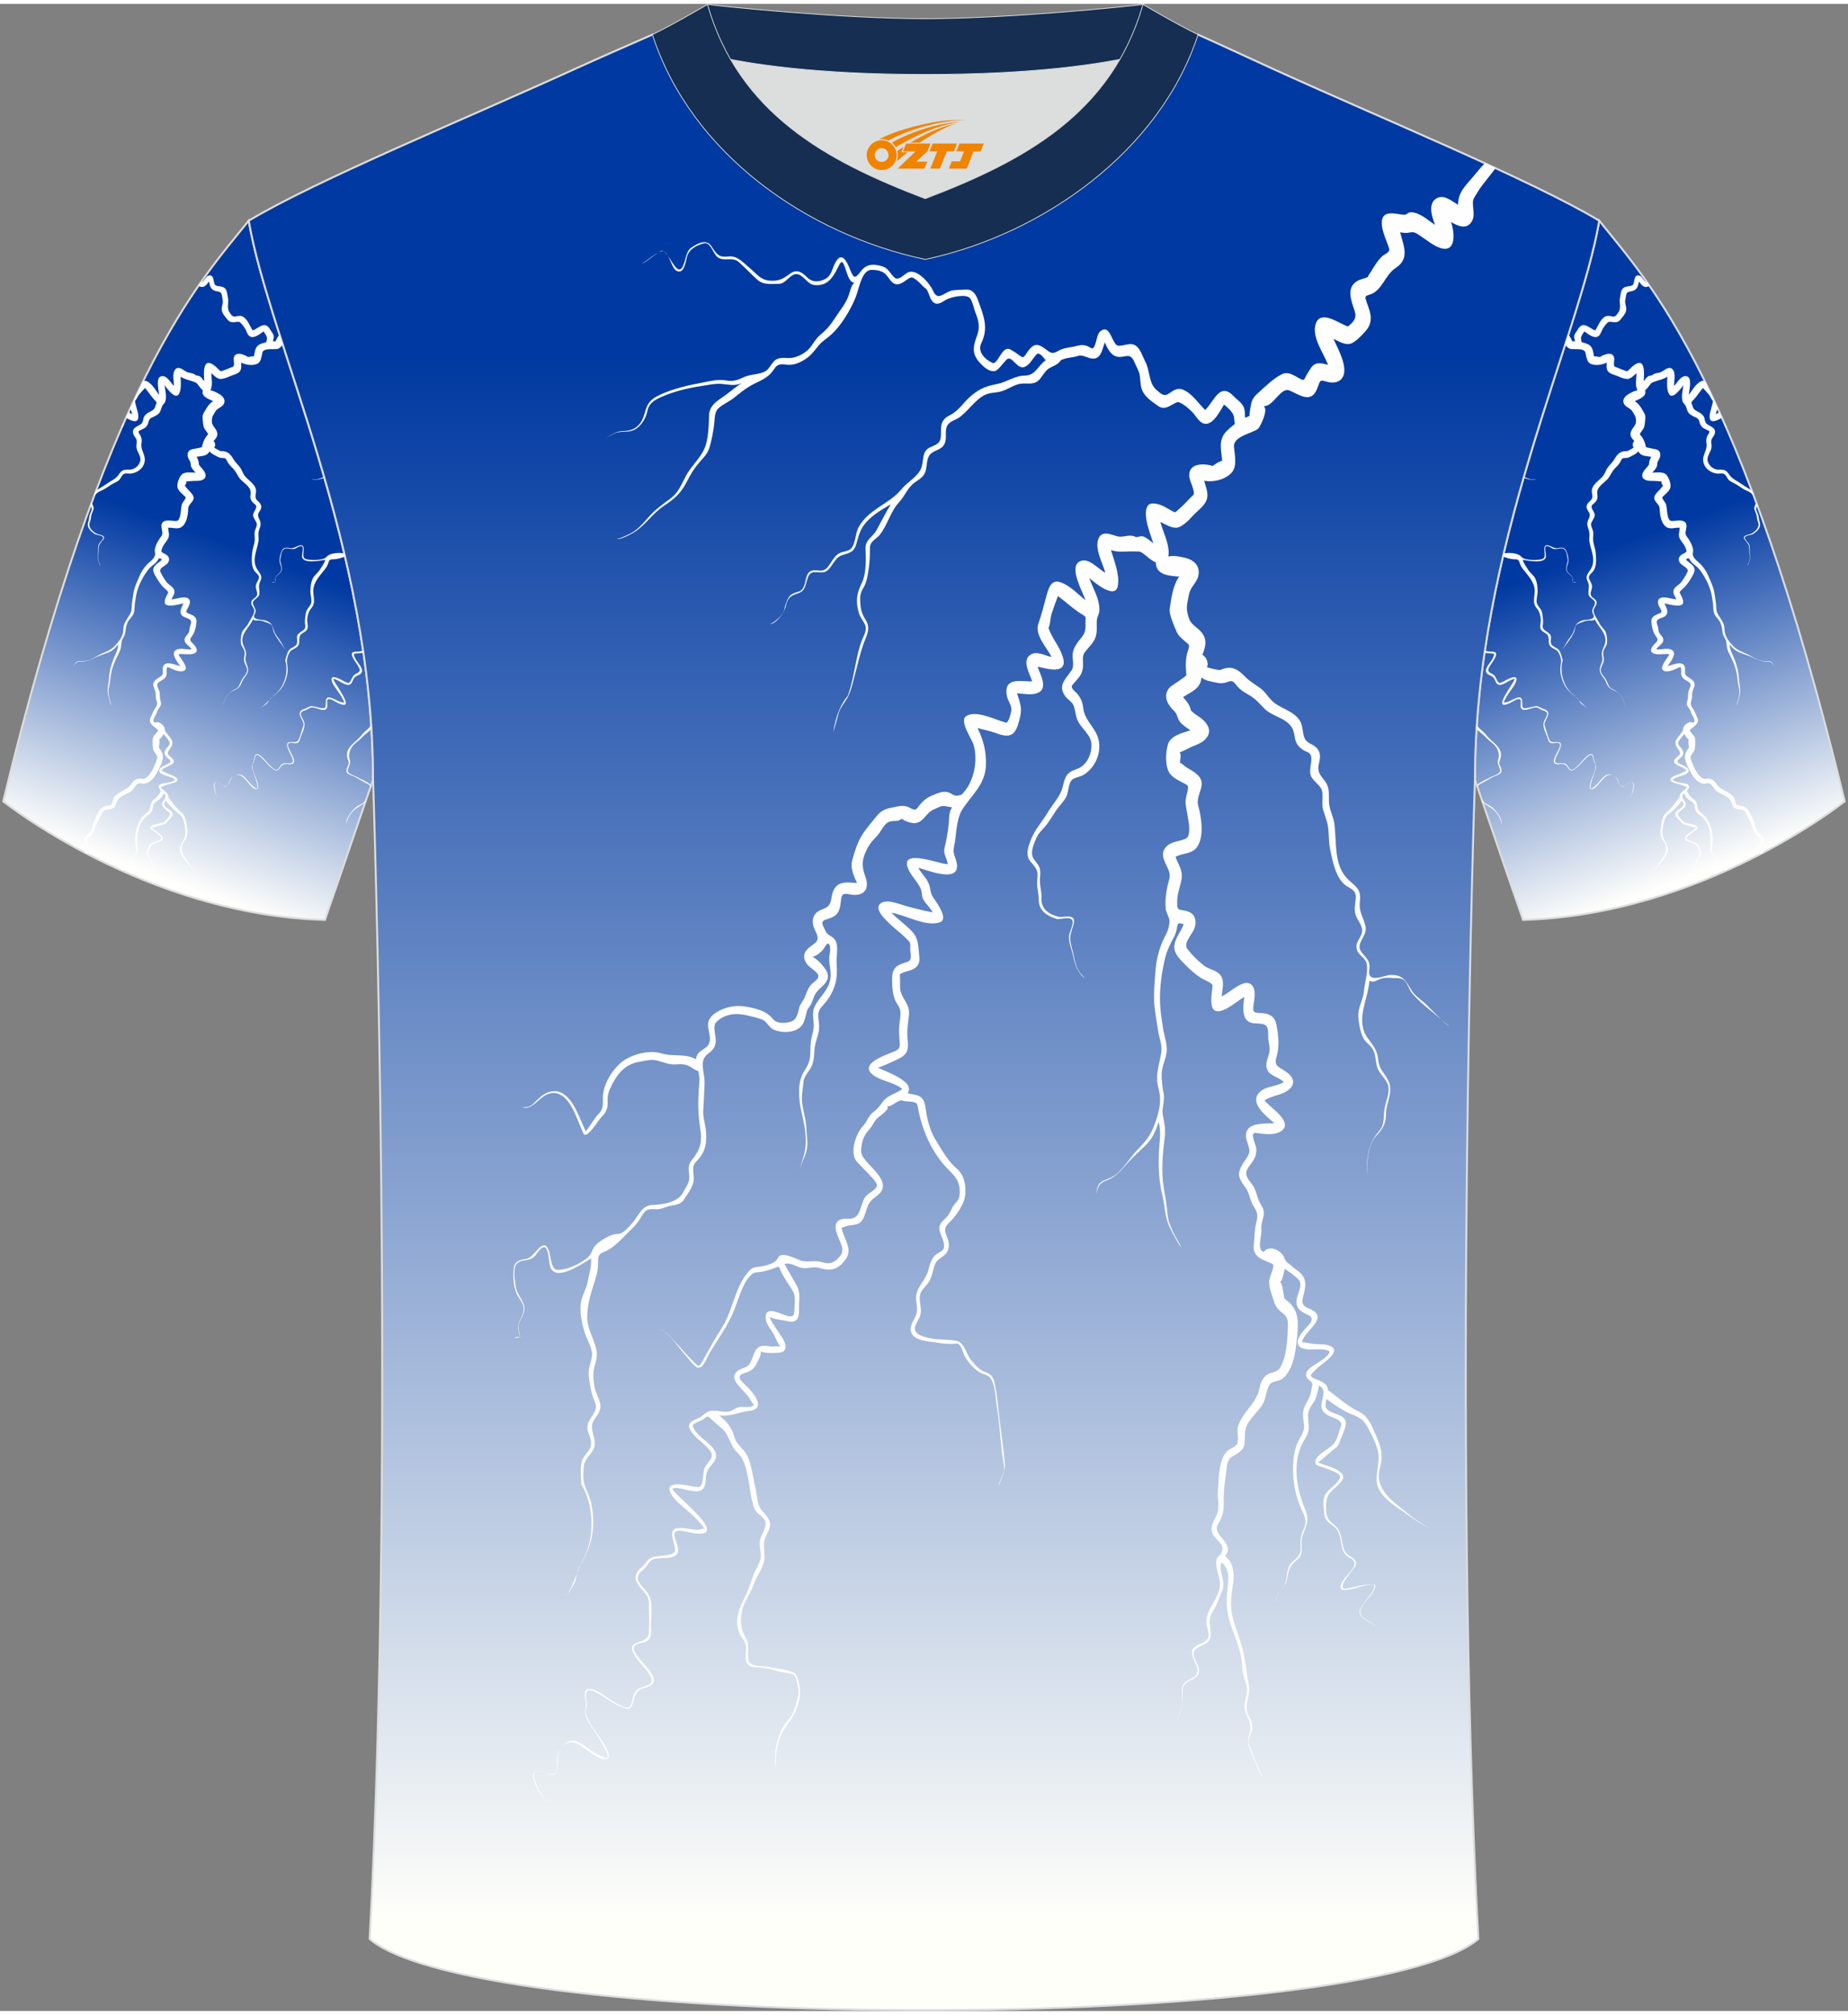
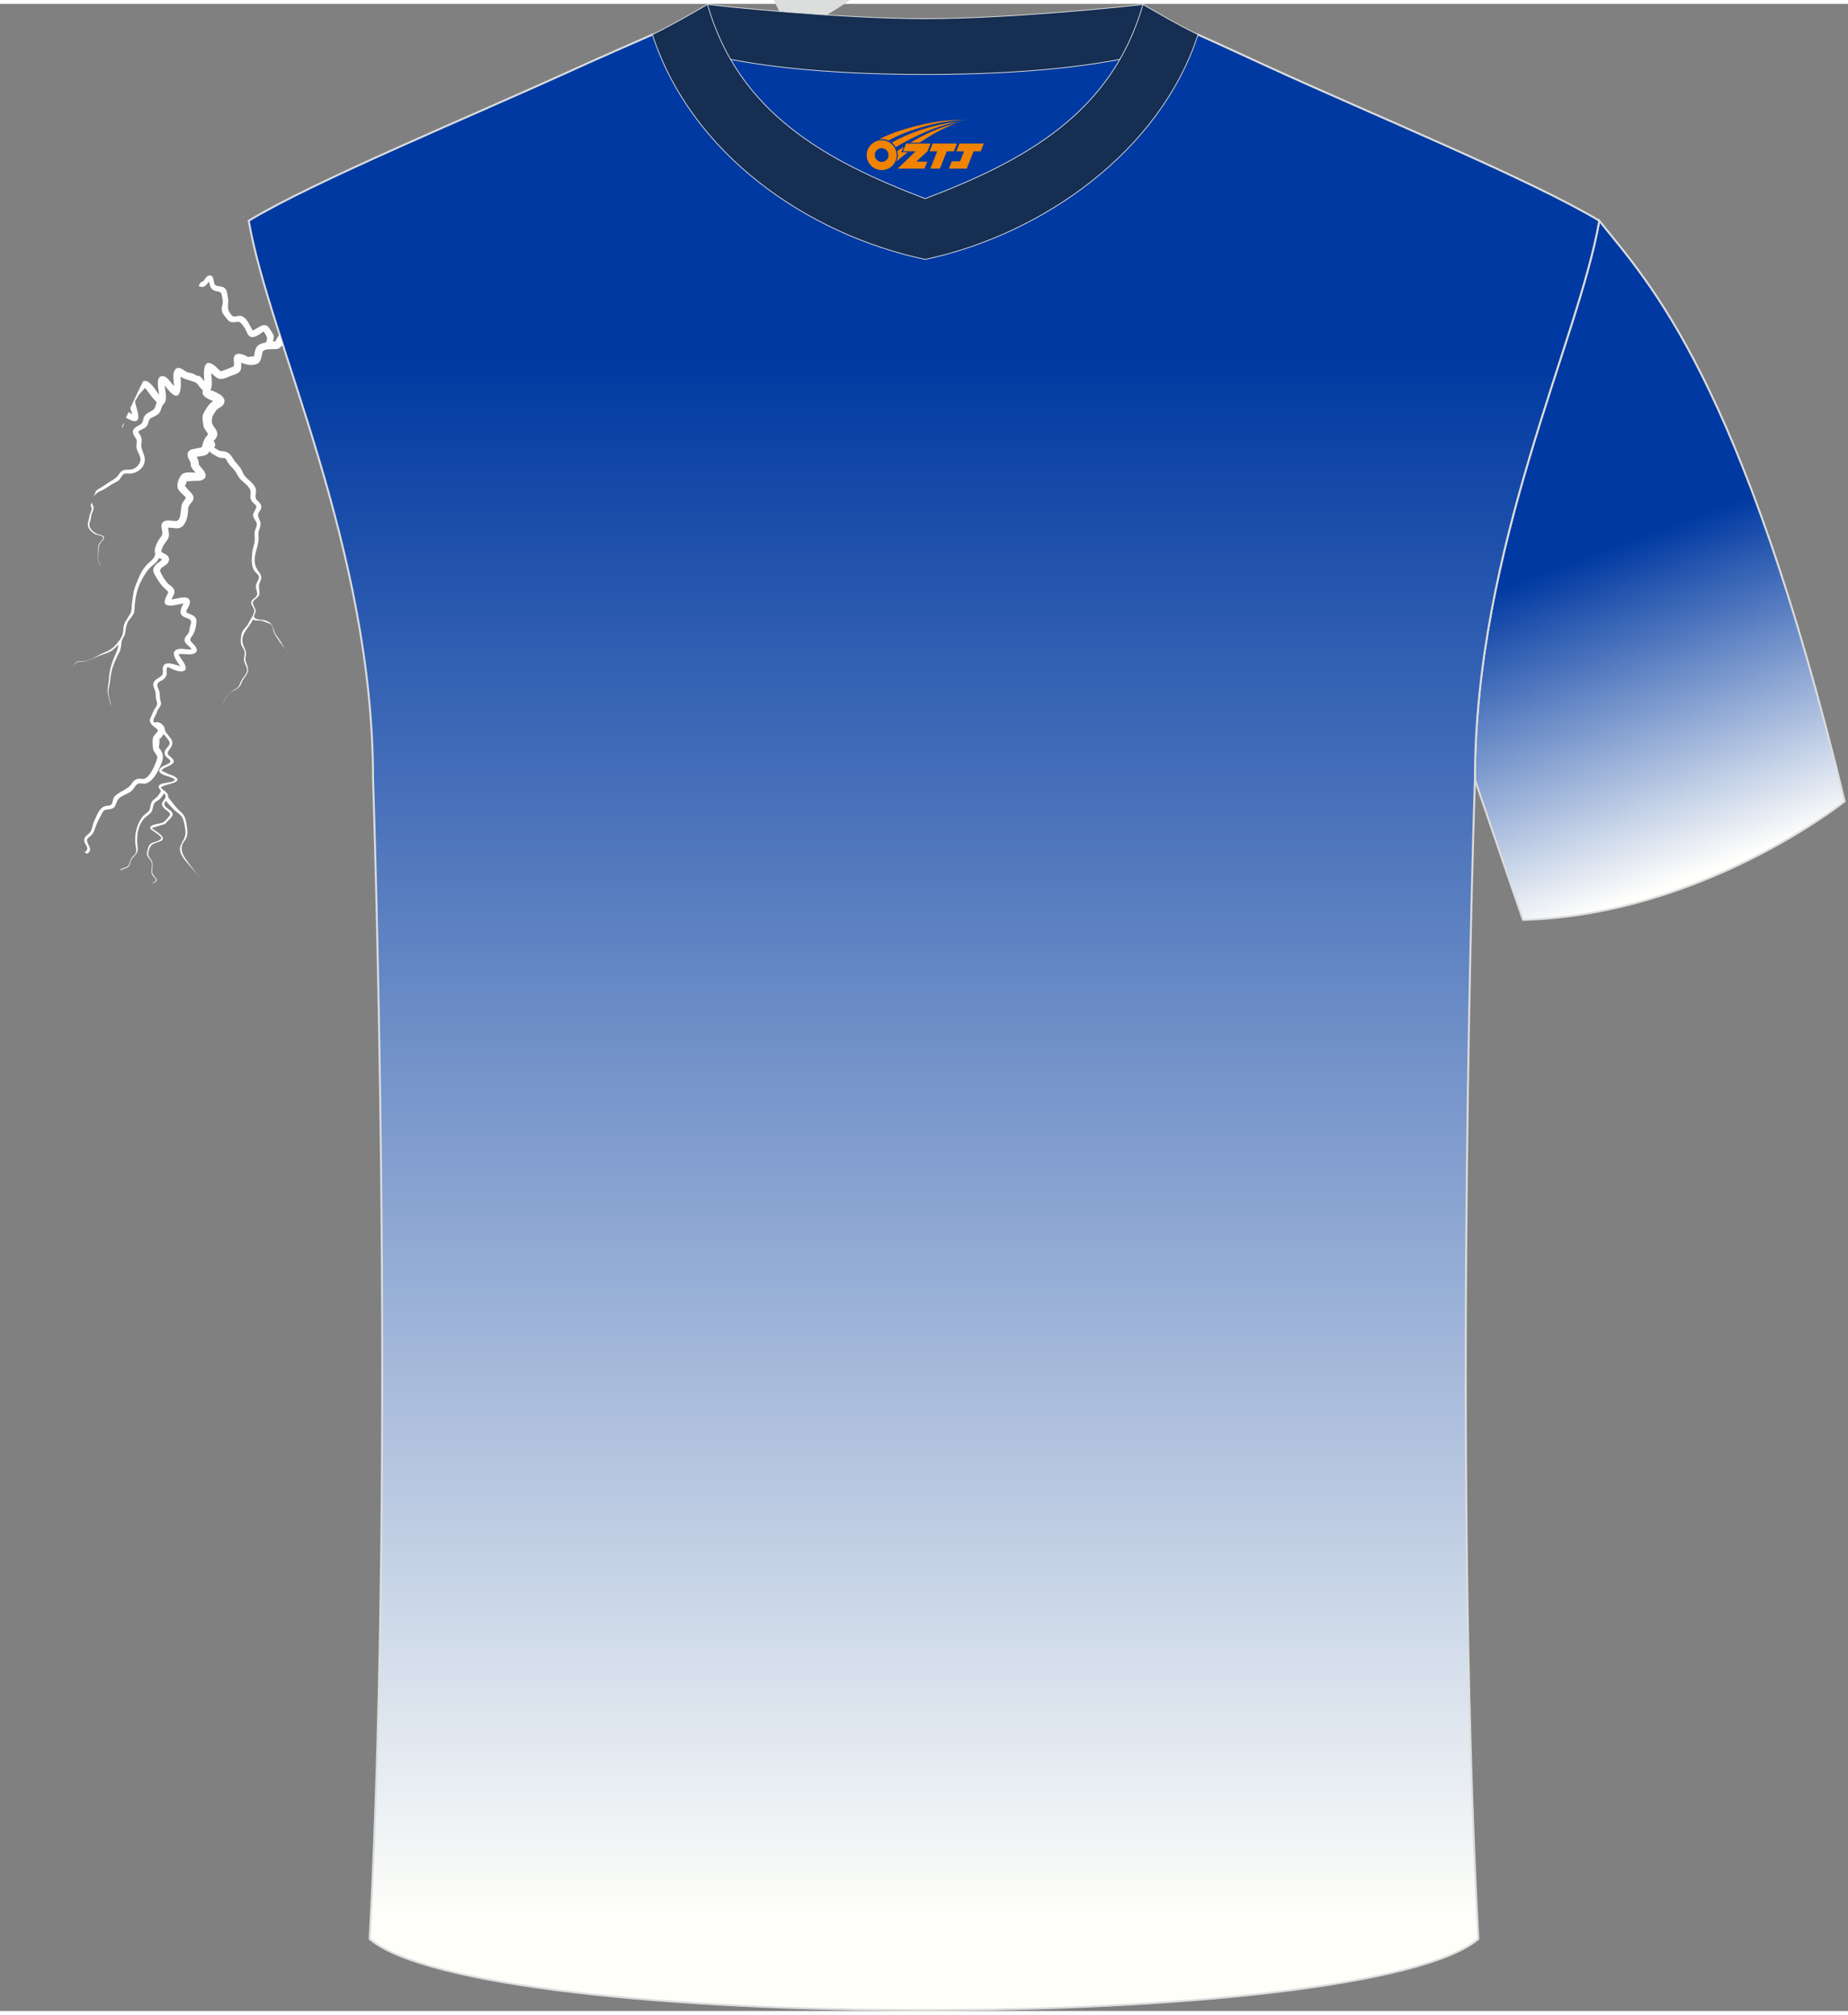
<svg xmlns="http://www.w3.org/2000/svg" version="1.1" id="图层_1" x="0px" y="0px" width="378px" height="412px" viewBox="0 0 379 411.5" enable-background="new 0 0 379 411.5" xml:space="preserve">
  <rect x="0" y="0" width="379" height="411.5" fill="#808080" stroke="none" />
  <g>
    <linearGradient id="SVGID_1_" gradientUnits="userSpaceOnUse" x1="54.338" y1="300.589" x2="30.48" y2="235.615" gradientTransform="matrix(1 0 0 -1 0 413.974)">
      <stop offset="0" style="stop-color:#0039A2" />
      <stop offset="1" style="stop-color:#FFFFFC" />
    </linearGradient>
-     <path fill="url(#SVGID_1_)" stroke="#DCDDDD" stroke-width="0.4" stroke-miterlimit="22.926" d="M51,44.46   C40.8,57.22,21.75,76.77,0.66,163.49c0,0,29.08,23.29,65.98,24.31c0,0,7.14-20.74,9.86-28.74C76.5,111.45,55.27,69.13,51,44.46z" />
    <linearGradient id="SVGID_2_" gradientUnits="userSpaceOnUse" x1="72.828" y1="300.589" x2="48.97" y2="235.615" gradientTransform="matrix(-1 0 0 -1 397.49 413.974)">
      <stop offset="0" style="stop-color:#0039A2" />
      <stop offset="1" style="stop-color:#FFFFFC" />
    </linearGradient>
    <path fill="url(#SVGID_2_)" stroke="#DCDDDD" stroke-width="0.4" stroke-miterlimit="22.926" d="M302.49,159.06   c2.72,8,9.86,28.74,9.86,28.74c36.9-1.02,65.98-24.31,65.98-24.31c-21.09-86.72-40.14-106.27-50.34-119.03   C323.72,69.13,302.49,111.45,302.49,159.06z" />
    <linearGradient id="SVGID_3_" gradientUnits="userSpaceOnUse" x1="189.495" y1="341.696" x2="189.495" y2="20.889" gradientTransform="matrix(1 0 0 -1 0 413.974)">
      <stop offset="0" style="stop-color:#0039A1" />
      <stop offset="1" style="stop-color:#FFFFFA" />
    </linearGradient>
    <path fill="url(#SVGID_3_)" stroke="#DCDDDD" stroke-width="0.4" stroke-miterlimit="22.926" d="M75.81,396.74   c5.36-101,0.7-237.68,0.7-237.68c0-47.62-21.24-89.93-25.5-114.6c13.63-8.23,45.28-21.25,67.14-31.23   c5.55-2.52,11.68-5.18,15.66-6.93c17.52-0.32,25.34,1.25,55.54,1.25h0.31c30.2,0,38.53-1.57,56.04-1.25   c3.98,1.76,9.6,4.41,15.15,6.93c21.87,9.98,53.51,23,67.14,31.23c-4.27,24.67-25.5,66.98-25.5,114.6c0,0-4.66,136.67,0.7,237.68   C280.12,416.18,98.88,416.18,75.81,396.74z" />
    <g>
-       <path fill="#FEFEFE" d="M323.03,69.17c-0.07-0.28-0.18-0.57-0.2-0.82c-0.04-0.62,0.52-1.14,0.79-1.64    c1.06-1.82,2.24-0.25,3.55,0.25c0.58-0.91,0.94-2.11,1.89-2.77c0.55-0.38,1.08-0.19,1.67-0.1c0.61,0.1,0.84-0.36,1.17-0.82    c0.67-0.94,0.09-1.99,0.35-3.07c0.13-0.57,0.11-1.21,0.46-1.71c0.48-0.69,1.33-0.48,2.01-0.76c0.71-0.29,0.09-2.55,1.66-1.96    c0.51,0.3,0.66,1.01,1.21,1.26c0.04,0,0.08-0.03,0.12-0.06c0.19,0.27,0.38,0.54,0.57,0.82c-0.14,0.09-0.29,0.17-0.47,0.22    c-0.8,0.22-1.25-0.58-1.7-1.09c-0.12,0.67-0.26,1.44-0.92,1.79c-0.87,0.45-1.58-0.03-1.73,1.21c-0.05,0.45-0.22,0.89-0.16,1.34    c0.06,0.46,0.24,0.89,0.22,1.35c-0.03,0.87-0.77,1.59-1.28,2.22c-0.56,0.68-1.4,0.37-2.15,0.34c-0.44-0.02-1.19,1.09-1.41,1.49    c-0.31,0.53-0.47,1.41-1.15,1.61c-0.87,0.25-1.93-0.66-2.58-1.12c-0.3,0.39-0.79,1.07-0.7,1.55c0.05,0.24,0.09,0.45,0.12,0.65    c0.32,0.08,0.63,0.18,0.94,0.28c0.89,0.3,1.23,0.8,1.42,1.69c0.07,0.32,0.13,0.65,0.19,0.97c0.4-0.05,0.85,0.04,1.23,0.12    c-0.03-0.07,2.49-1.56,2.89,0.12c0.1,0.43-0.24,1.73,0.16,1.86c0.66,0.22,1.24,0.54,1.92,0.74c0.17,0.05,0.55,0.26,0.69,0.13    c0.34-0.28,0.63-0.61,0.95-0.9c0.36-0.32,1.31-1.03,1.82-0.65c0.84,0.63,0.54,2.78,0.52,3.67c0.27-0.38,0.55-0.78,0.94-1.05    c0.18-0.13,0.69-0.1,0.81-0.21c0.55-0.52,1.38-0.37,1.97-0.72c0.61-0.36,1.58-1.26,2.25-0.42c0.68,0.85,0.22,2.36,0.25,3.35    c0.68-0.63,1.42-2.24,2.58-1.99c1.26,0.27,0.49,2.97,0.46,3.8c0.69-0.9,1.26-1.97,2.22-2.62c0.43-0.29,0.78-0.28,1.09-0.11    c0.86,1.74,1.72,3.57,2.61,5.49c-0.16,0.45-0.32,0.88-0.39,1.24c0.24-0.12,0.49-0.3,0.74-0.47c0.18,0.39,0.35,0.78,0.53,1.18    c-1,0.57-2.56,1.36-2.54-0.26c0.02-1.11,0.6-2.12,0.67-3.23c-0.37-0.34-0.49-0.85-0.8-1.23c-0.38-0.46-0.83-0.96-1.25-1.39    c-0.61,0.74-1.13,1.54-1.76,2.26c-0.14,0.16-0.28,0.31-0.43,0.46c-0.32,0.32-0.1,0.41,0.01,0.82c0.2,0.72,0.41,0.96,1.08,1.29    c0.47,0.23,0.91,0.5,1.22,0.93c0.32,0.46,0.22,1.29,0.7,1.63c0.86,0.6,2.1,0.84,1.52,2.22c-0.17,0.42-0.58,0.72-0.62,1.19    c-0.04,0.49,0.11,0.96,0.04,1.45c-0.13,0.89-1.03,1.84-0.78,2.73c0.25,0.91,1.01,1.62,1.95,1.76c0.47,0.07,0.94-0.05,1.41,0.09    c0.59,0.18,0.84,0.62,1.17,1.09c0.55,0.77,1.63,1.2,2.38,1.75c0.7,0.51,1.5,0.9,2.19,1.43c0.13,0.35,0.27,0.72,0.4,1.07    c-0.2-0.23-0.42-0.44-0.58-0.59c-0.42-0.37-1-0.52-1.48-0.8c-0.51-0.29-0.99-0.63-1.49-0.95c-0.48-0.31-1.07-0.52-1.52-0.87    c-0.44-0.35-0.64-1.21-1.19-1.38c-0.42-0.13-0.92,0.03-1.36-0.03c-0.5-0.06-0.98-0.24-1.41-0.5c-0.96-0.59-1.58-1.66-1.36-2.8    c0.2-1.05,0.86-1.86,0.64-2.96c-0.1-0.52-0.04-0.94,0.16-1.42c0.12-0.29,0.68-0.88,0.34-1.07c-0.75-0.43-1.43-0.49-1.8-1.4    c-0.17-0.42-0.19-0.97-0.63-1.22c-0.58-0.32-1.24-0.5-1.68-1.02c-0.37-0.44-0.42-0.96-0.64-1.47c-0.17-0.39-0.48-0.47-0.62-0.9    c-0.37-1.08,0.04-2.24,0.11-3.33c-0.37,0.51-2.16,3.04-2.9,1.8c-0.58-0.97-0.38-2.5-0.37-3.58c-0.74,0.53-1.63,0.67-2.48,0.98    c-0.53,0.2-0.68,0.16-1.04,0.63c-0.27,0.36-0.53,0.72-0.85,1.04c-0.06,0.06-0.13,0.12-0.19,0.17c0.02,0.08,0.04,0.16,0.05,0.26    c0.15,1.09-1.43,1.59-2.17,1.94c0.94,0.55,1.53,1.69,2.04,2.63c0.28,0.51,0.04,1.79-0.03,2.37c-0.06,0.47-0.35,0.82-0.6,1.19    c-0.3,0.45-0.51,0.47-0.13,0.91c0.63,0.75,0.78,1.34,1.03,2.3c0,0.15,1.95,0.4,2.25,0.54c1.05,0.5,0.73,1.55,0.22,2.35    c-0.25,0.39-0.09,0.78-0.28,1.19c-0.21,0.45-0.57,0.83-0.89,1.19c0.87-0.02,2.33-0.29,2.95,0.51c0.52,0.67,1.04,2.02,0.64,2.83    c-0.25,0.51-0.72,0.88-1.12,1.27c-0.35,0.34-0.59,0.4-0.29,0.85c0.19,0.29,0.4,0.56,0.56,0.87c0.37,0.69,0.13,3.53,1.22,3.57    c0.78,0.03,1.67-0.3,2.42,0.04c1.05,0.47,0.46,1.58,0.43,2.41c-0.02,0.52,0.36,0.85,0.63,1.26c0.42,0.63,0.76,1.33,0.92,2.08    c0.07,0.34-0.13,1-0.04,1.25c0.2,0.54,0.55,0.93,0.99,1.29c0.86,0.69,1.65,1.74,2.09,2.75c0.56,1.28,1.17,2.49,1.37,3.89    c0.1,0.7,0.23,1.4,0.3,2.11c0.06,0.61-0.01,1.31,0.29,1.87c0.58,1.07,1.43,1.89,1.44,3.21c0.02,1.23,0.52,2.01,1.29,2.94    c0.87,1.06,1.62,1.49,2.88,1.99c1.13,0.45,2.37,1.42,3.57,1.6c0.49,0.07,0.98-0.01,1.47,0.07c0.57,0.09,0.76,0.56,1.04,0.99    c-0.53-0.75-0.79-0.97-1.73-0.94c-0.88,0.03-1.69-0.32-2.47-0.69c-0.88-0.42-1.77-0.73-2.69-1.05c-1.04-0.37-1.62-0.92-2.32-1.75    c0.04,1.16,0.65,2.05,1.05,3.12c0.45,1.21,0.8,2.45,0.85,3.74c0.04,1.06,0.43,2.25,0.22,3.29c-0.16,0.79-0.35,1.59-0.62,2.34    c-0.08-0.11,0.27-1.11,0.3-1.28c0.08-0.42,0.16-0.84,0.21-1.26c0.07-0.62-0.13-1.28-0.24-1.88c-0.14-0.75-0.18-1.51-0.33-2.26    c-0.31-1.55-0.98-2.89-1.68-4.29c-0.34-0.67-0.33-1.35-0.44-2.07c-0.1-0.65-0.63-1.11-0.73-1.79c-0.11-0.75-0.15-1.33-0.44-2.04    c-0.3-0.76-0.89-1.13-1.23-1.82c-0.33-0.67-0.22-1.54-0.33-2.27c-0.12-0.83-0.24-1.7-0.47-2.5c-0.4-1.41-1.23-2.99-2.11-4.17    c-0.42-0.57-0.95-1.01-1.5-1.44c-0.28-0.22-0.49-0.5-0.66-0.81c-0.24-0.44-0.41-0.29-0.82-0.03c0.5,0.58,1.34,0.92,1.69,1.63    c0.35,0.7-0.21,1.53-0.56,2.12c-0.39,0.67-0.85,1.35-1.38,1.91c-0.19,0.2-1.1,0.9-1.01,1.11c0.23,0.55,1.2,2.03,0.42,2.5    c-0.83,0.5-2.67-0.16-3.56-0.25c0.5,0.93,1.1,2.16-0.11,2.75c-0.39,0.19-0.83,0.29-1.19,0.54c-0.54,0.36-0.11,1.05-0.01,1.54    c0.13,0.6,0.03,0.92,0.42,1.42c0.25,0.33,0.61,0.66,0.67,1.1c0.12,0.9-1.08,1.34-1.44,2.03c1.02,0.19,2.3-0.43,3.24,0.17    c1.13,0.73-0.45,2.57-0.91,3.3c0.97-0.26,3.24-1.3,3.56,0.25c0.09,0.46-0.16,1.3,0.22,1.66c0.51,0.47,1.23,0.7,1.61,1.31    c0.35,0.55-0.03,1.23-0.23,1.78c-0.25,0.68-0.04,1.31-0.28,1.98c-0.24,0.68-0.18,1.03,0.24,1.61c0.42,0.56,0.63,1.31,0.95,1.94    c0.6,1.16-0.66,1.8-1.43,2.45c-0.33,0.28,0.65,1.05,0.8,1.37c0.35,0.52,0.2,1.63,0.18,2.23c-0.02,0.61-0.25,0.95-0.61,1.41    c-0.41,0.54-0.34,0.85-0.1,1.48c0.46,1.18,1.07,2.73,2.16,3.48c0.47,0.32,1.06,0.05,1.58,0.14c0.58,0.1,0.99,0.48,1.3,0.97    c0.82,1.32,2.58,1.54,3.57,2.75c0.29,0.36,0.28,0.91,0.46,1.32c0.22,0.51,0.74,0.43,1.21,0.51c1.44,0.24,1.97,2.12,2.51,3.26    c0.28,0.59,0.32,1.25,0.59,1.84c0.28,0.62,0.91,0.83,1.26,1.38c0.73,1.15-1.37,2.04-0.05,2.96c0.08,0,0.15,0.01,0.22,0.03    l-0.77,0.4c0.03-0.04,0.06-0.09,0.1-0.13c-1.65-0.84,0.9-2.41-0.24-3.23c-0.69-0.5-1.06-0.96-1.31-1.79    c-0.28-0.96-0.72-1.78-1.19-2.66c-0.21-0.41-0.48-1.15-1-1.25c-0.68-0.14-1.61-0.07-1.97-0.81c-0.34-0.68-0.33-1.23-1-1.72    c-0.65-0.47-1.42-0.72-2.1-1.14c-0.67-0.42-0.88-1.19-1.49-1.64c-0.38-0.28-1.22,0.07-1.71-0.1c-1.45-0.49-2.25-2.06-2.85-3.34    c-0.62-1.33-1.01-2.32-0.11-3.61c0.32-0.45,0.34-0.27,0.25-0.86c-0.02-0.12-0.19-1.26,0.04-1.26c-0.31,0.05-0.78-0.8-0.95-1.04    c-0.43,0.48-0.88,0.97-1.19,1.54c-0.35,0.65,0.65,1.29,0.89,1.85c0.36,0.83-0.31,1.33-0.87,1.8c-0.7,0.64,0.32,0.92,0.85,1.17    c1.16,0.53,1.82,1.24,0.47,1.92c-0.68,0.34-1.98,0.5-2.5,1.07c0.2,0.49,1.85,0.61,2.29,0.72c0.35,0.09,0.94,0.19,1.04,0.61    c0.06,0.26-0.12,0.51-0.27,0.69c-0.31,0.36-0.08,0.44,0.13,0.83c0.32,0.62,0.71,0.84,1.23,1.28c0.57,0.48,0.57,1.15,0.73,1.83    c0.15,0.61,0.73,0.85,1.15,1.24c0.6,0.54,1.03,1.34,1.32,2.09c0.52,1.35,0.69,2.9,0.44,4.33c-0.12,0.71-0.28,1.26,0.29,1.82    c0.54,0.53,0.81,0.89,0.99,1.64c0.15,0.65,0.52,0.84,1.13,1c0.32,0.09,0.56,0.21,0.75,0.39l-0.17,0.08    c-0.21-0.16-0.48-0.28-0.86-0.38c-1.18-0.29-0.78-1.29-1.41-2.04c-0.74-0.88-1.29-1.12-1.11-2.42c0.3-2.15-0.04-4.79-1.87-6.24    c-0.35-0.28-0.73-0.5-0.98-0.89c-0.33-0.51-0.24-1.15-0.54-1.67c-0.27-0.46-0.86-0.66-1.23-1.02c-0.32-0.31-0.58-0.72-0.79-1.1    c-0.78,0.7-0.01,1.17,0.32,1.86c0.36,0.76-0.51,1.36-1.01,1.75c-0.99,0.76-0.49,0.88,0.12,1.66c0.62,0.8,1,0.8,1.97,1    c0.43,0.09,1.6,0.3,1.42,0.98c-0.27,0.28-2.57,1.65-2.26,2.04c0.36,0.46,1.23,0.62,1.74,0.82c0.91,0.36,0.94,1.03,1.16,1.92    c0.27,1.09-0.87,1.42-0.98,2.36c-0.12,1.08,0.52,1.94-0.45,2.77c-0.68,0.59-0.26,0.96,0.37,1.28l-0.09,0.04    c-0.26-0.15-0.48-0.26-0.57-0.33c-0.45-0.33-0.17-0.73,0.15-1.06c0.53-0.53,0.6-0.9,0.51-1.64c-0.09-0.7-0.14-1.37,0.32-1.96    c0.59-0.75,0.64-1.1,0.32-2.02c-0.46-1.33-1.27-1.17-2.4-1.7c-1.51-0.7,1.44-2.2,1.91-2.69c-0.06,0.07-1.82-0.53-2-0.58    c-0.28-0.08-0.73-0.13-0.92-0.37c-0.39-0.51-1.03-0.95-1.32-1.51c-0.42-0.68,0.56-1.23,1-1.56c0.71-0.54,0.82-0.86,0.28-1.55    c-0.45,0.63-1.02,1.22-1.56,1.76c-0.64,0.64-1.64,1.12-1.94,2.02c-0.27,0.82-0.47,1.85-0.5,2.71c-0.05,1.15,0.74,1.89,1.06,2.92    c0.42,1.36-1.06,2.93-1.9,3.89c-0.78,0.88-1.59,1.93-2.54,2.63c1.12-0.88,2.08-2.28,2.93-3.41c0.93-1.23-0.3,0.39,0,0    c0.65-0.86,1.37-1.93,1.22-3.06c-0.09-0.73-0.63-1.16-0.92-1.8c-0.3-0.67-0.28-1.4-0.17-2.11c0.19-1.25,0.21-2.31,1.21-3.18    c1.09-0.95,1.79-2.03,2.68-3.12c-0.14-0.57,0.38-0.99,0.77-1.31c0.15-0.12,0.92-0.6,0.57-0.78c-0.55-0.27-1.18-0.47-1.78-0.62    c-0.39-0.1-1.95-0.48-1.36-1.14c0.43-0.47,1.08-0.64,1.65-0.85c0.52-0.2,1.01-0.52,1.52-0.71c-0.54-1-3.98-1.21-1.85-2.85    c0.7-0.54,0.7-0.82,0.16-1.53c-0.7-0.92-0.8-1.6-0.02-2.49c0.28-0.32,0.49-0.69,0.77-1.01c0.31-0.35,0.15-0.59,0.34-1    c0.3-0.67,1.23-1.36,1.97-0.94c0.74-0.48-0.3-1.53-0.45-2.17c-0.21-0.94-1.15-1.17-0.75-2.29c0.27-0.75,0.03-1.47,0.33-2.2    c0.3-0.72,0.66-1.31-0.14-1.78c-0.66-0.4-1.27-0.63-1.44-1.49c-0.07-0.33,0.25-1.72-0.42-1.42c-0.82,0.37-2.13,1.06-3.05,0.73    c-1.39-0.5,0.81-2.73,1.05-3.42c-1-0.2-2.06,0.19-3.03-0.1c-1.18-0.36-0.73-1.26-0.07-1.95c0.51-0.54,0.98-0.83,0.43-1.52    c-0.68-0.85-0.93-1.98-1.02-3.06c-0.07-0.88,0.5-1.27,1.21-1.57c0.75-0.32,1.12-0.31,0.67-1.09c-0.36-0.64-0.91-1.57-0.21-2.14    c0.73-0.6,2.61,0.16,3.47,0.17c-0.31-0.63-0.89-1.37-0.51-2.08c0.32-0.61,1.03-0.88,1.45-1.41c0.52-0.66,0.97-1.39,1.32-2.16    c0.32-0.71-0.86-1.15-1.33-1.6c-0.5-0.47-0.66-1.15-0.14-1.69c0.22-0.22,0.49-0.37,0.77-0.5c0.6-0.28,0.57-0.39,0.35-1.01    c-0.27-0.78-0.77-1.21-1.17-1.89c-0.47-0.81-0.12-1.5-0.06-2.34c-0.86-0.1-1.88,0.37-2.68-0.1c-1.15-0.68-1.43-2.64-1.44-3.82    c-0.01-1.05-1.57-1.55-0.98-2.7c0.3-0.58,0.84-0.96,1.23-1.46c0.13-0.16,0.25-0.38,0.43-0.49c-0.13-0.29-0.49-0.79-0.27-0.99    c-0.05,0.09-1.35-0.04-1.49-0.04c-0.74-0.02-1.52,0.08-2.15-0.4c-0.7-0.53-0.2-1.48,0.25-1.99c0.28-0.32,0.58-0.63,0.8-1.01    c-0.05-0.55,0.2-1.07,0.45-1.54c-0.8-0.17-1.88-0.1-2.44-0.8c-0.09-0.1-0.15-0.22-0.2-0.34c-0.24,0.28-0.54,0.52-0.83,0.67    c-0.58,0.3-1.05,0.67-1.73,0.7c-0.66,0.03-0.78,0.02-1.05,0.63c-0.28,0.62-0.74,1.04-1.2,1.51c-0.52,0.54-0.79,1.12-1.17,1.75    c-0.62,1.01-1.95,1.55-2.38,2.67c-0.16,0.41-0.07,0.88-0.02,1.3c0.04,0.71-0.41,1.24-0.94,1.64c-0.88,0.66,0.62,1.59,0.34,2.49    c-0.15,0.49-0.52,0.88-0.69,1.37c-0.2,0.56,0.39,1.34,0.42,1.92c0.04,0.63-0.1,1.27,0,1.9c0.11,0.71,0.39,1.35,0.47,2.08    c0.13,1.28,0.32,3.13-0.66,4.16c-0.4,0.42-0.9,0.77-0.64,1.41c0.23,0.57,0.61,0.98,0.57,1.64c-0.03,0.54-0.46,1.23-0.19,1.76    c0.3,0.59,1.19,0.72,1.14,1.53c-0.04,0.59-0.65,0.99-0.63,1.59c0.02,0.43,0.24,0.86,0.44,1.22c0.23,0.42,0.53,0.83,0.73,1.27    c0.32,0.74,1.1,1.23,1.35,1.95c0.22,0.63,0.3,1.45,0.24,2.12c-0.06,0.65-0.49,0.99-0.7,1.56c-0.21,0.57,0,1.12,0.04,1.7    c0.06,0.8-0.43,1.3-0.6,2.03c-0.2,0.9,0.66,1.58,1.06,2.28c0.51,0.88,0.42,1.52,1.46,1.99c1.53,0.71,2.31,2.24,2.6,3.85    c-0.27-1.34-1.01-3.09-2.36-3.63c-0.82-0.33-1.38-0.77-1.66-1.63c-0.32-0.97-1.42-1.67-1.32-2.78c0.08-0.94,0.72-1.49,0.49-2.51    c-0.21-0.94,0.09-1.51,0.45-2.34c0.92-2.17-1.18-3.59-1.98-5.37c-0.29,0.38-0.84,0.24-1.23,0.25c-0.5,0.02-0.98,0.2-1.44,0.39    c-0.36,0.14-0.78,0.22-1.06,0.51c-0.39,0.4-0.3,1.09-0.54,1.58c-0.6,1.25-1.59,2.41-2.4,3.53c0.37-0.58,0.73-1.17,1.07-1.76    c0.4-0.68,1.03-1.27,1.28-2.04c0.16-0.52-0.22,0.69,0,0c0.37-1.17,0.48-1.77,1.8-2.2c0.7-0.23,2.88-0.02,2.21-1.27    c-0.49-0.91,0.03-1.22,0.32-2.06c0.33-0.95-1.21-1.17-1.29-2.1c-0.08-0.97,0.31-1.61-0.16-2.55c-0.56-1.11-0.02-1.52,0.56-2.43    c1.24-1.93,0.11-3.84-0.21-5.8c-0.1-0.6,0.07-1.22-0.01-1.83c-0.07-0.51-0.33-0.97-0.41-1.48c-0.2-1.21,1.03-1.71,0.21-2.84    c-0.67-0.92-0.4-1.49,0.36-2.16c0.95-0.82,0.04-1.65,0.45-2.64c0.49-1.19,1.79-1.74,2.42-2.81c0.31-0.52,0.43-1.03,0.82-1.51    c0.45-0.56,0.96-1.03,1.33-1.66c0.62-1.07,1.23-1.62,2.54-1.57c0.14,0.01,1.39-0.71,1.39-0.78c-0.35-0.17-0.28-1.01,0.11-1.29    c-0.56-0.6-1.03-1.15-0.65-2.05c0.3-0.71,0.96-1.12,0.99-1.93c0.03-1.06-0.24-1.28-0.77-2.15c-0.41-0.68-1.33-0.78-1.69-1.51    c-0.41-0.82,0.18-1.54,0.86-1.95c0.34-0.2,1.33-0.79,1.93-0.81c-0.08-0.1-0.14-0.23-0.19-0.39c-0.3-0.98-0.03-2.12-0.04-3.12    c-0.51,0.42-1.09,1.09-1.77,1.17c-0.68,0.03-1.4-0.27-2.01-0.54c-0.58-0.26-1.27-0.39-1.79-0.76c-0.7-0.5-0.53-1.31-0.54-2.06    c-0.89,0.47-2.31,0.7-3.27,0.27c-0.85-0.38-0.89-1.53-1.08-2.31c-0.24-1.03-2.45-0.56-3.21-0.78c-0.16-0.05-0.61-0.4-0.97-0.8    l0.67-2.08c0.1,0.09,0.19,0.2,0.27,0.33c0.04,0.06,0.58,0.95,0.52,1.02C322.63,69.17,322.83,69.17,323.03,69.17L323.03,69.17z     M354.06,86.92c-0.16-0.36-0.31-0.71-0.47-1.06C353.59,86.32,353.68,86.74,354.06,86.92L354.06,86.92z M360.4,102.82l-0.23-0.61    c-0.09,0.36-0.34,0.7-0.38,1.07c-0.04,0.49,0.26,0.9,0.4,1.35c0.16,0.54,0.12,1.06,0.35,1.59c0.43,1.01-0.4,1.83-1.24,2.34    c-0.59,0.36-2.29,0.29-1.4,1.39c0.36,0.45,0.72,0.76,0.81,1.36c0.08,0.54,0.03,1.1,0.1,1.64c0.07,0.55,0.04,1.1-0.16,1.62    c-0.04,0.1-0.34,0.59-0.3,0.65c0.53-0.81,0.61-1.51,0.52-2.43c-0.06-0.63,0.1-1.55-0.22-2.11c-0.22-0.38-0.62-0.64-0.79-1.05    c-0.27-0.7,1.32-0.69,1.7-0.95c0.82-0.56,1.71-1.36,1.33-2.43c-0.19-0.55-0.17-1.12-0.36-1.65c-0.14-0.39-0.48-0.88-0.31-1.31    C360.26,103.13,360.33,102.97,360.4,102.82L360.4,102.82z M319.74,133.24C319.69,133.21,319.69,133.21,319.74,133.24    L319.74,133.24z M319.74,133.24c0.06,0.04,0.33-0.34,0.64-0.82C320.03,132.92,319.77,133.26,319.74,133.24z" />
-       <path fill="#FEFEFE" d="M312.51,97.01c0.46,0.1,0.89,0.3,1.34,0.46c0.47,0.16,0.83,0.03,1.28-0.08c-0.88,0.51-1.75-0.03-2.66-0.23    L312.51,97.01L312.51,97.01z M308.37,112.73c0.06-0.01,0.12-0.02,0.18-0.04c0.57-0.2,1.29-0.13,1.88-0.04    c0.56,0.08,1.17,0.25,1.56,0.69c0.37,0.42,0.89,0.5,1.49,0.6c0.84,0.14,1.96,0.12,2.78-0.11c0.92-0.27,0.37-1.52,0.47-2.24    c0.19-1.44,1.78,0.14,2.6,0.02c0.68-0.1,1.46-0.33,1.83,0.43c0.35,0.74,0.68,1.95,0.39,2.75c-0.27,0.74-0.49,1.28,0.15,1.91    c0.29,0.28,0.63,0.52,0.8,0.9c0.16,0.35,0.03,0.71,0.16,1.05c0.28-0.2,0.42-0.15,0.74-0.07c-0.32-0.08-0.46,0.05-0.76,0.08    c-0.18-0.41,0-0.86-0.29-1.24c-0.25-0.33-0.62-0.56-0.89-0.88c-0.72-0.85,0.23-1.82,0.03-2.78c-0.16-0.79-0.22-2.18-1.29-2.14    c-0.67,0.03-1.24,0.34-1.86,0c-0.25-0.14-1.21-0.78-1.39-0.26c-0.19,0.55,0.12,1.29,0.11,1.86c-0.04,1.72-3.77,0.9-4.76,0.76    c0.22,0.8,0.69,1.37,1.12,2.06c0.46,0.74,1.19,1.12,1.53,1.97c0.32,0.8,0.39,1.68,0.39,2.53c-0.01,0.71-0.42,1.94-0.06,2.58    c0.4,0.71,0.87,1,1.01,1.87c0.14,0.91,0.25,1.56,0.11,2.47c-0.2,1.24,1.68,1.2,1.69,2.41c0,0.53-0.19,1.23,0.25,1.65    c0.49,0.47,1.15,0.53,1.51,1.17c0.32,0.57,0.46,1.27,0.64,1.89c-0.23,0.81-0.3,1.66-0.21,2.49c0.18,1.73,1,3.46,2.36,4.57    c1.14,0.92,1.85,2.05,3.11,2.83c-0.43-0.26-0.86-0.53-1.27-0.83c-0.49-0.36-0.65-1.04-1.15-1.41c-1.27-0.93-2.24-1.84-2.83-3.35    c-0.26-0.67-0.43-1.38-0.49-2.09c-0.06-0.73,0.15-1.39,0.15-2.1c0-0.52-0.28-1.24-0.52-1.69c-0.36-0.67-1.07-0.72-1.59-1.2    c-0.86-0.78,0.05-2.03-1.01-2.72c-0.41-0.27-1-0.54-1.12-1.06c-0.15-0.63,0.15-1.3,0.07-1.95c-0.08-0.62-0.21-1.29-0.57-1.81    c-0.34-0.49-0.7-0.82-0.79-1.45c-0.17-1.19,0.39-2.41-0.06-3.57c-0.44-1.28-1.34-2.25-2.17-3.29c-0.39-0.48-0.61-0.9-0.79-1.49    c-0.23-0.78-0.76-0.52-1.46-0.62c-0.72-0.11-1.31-0.31-1.9-0.55L308.37,112.73L308.37,112.73z M305.88,124.47    c0.31-0.58,0.65-1.18,1.24-1.45c-0.53,0.24-0.93,0.87-1.26,1.52L305.88,124.47L305.88,124.47z M304.52,132.6l-0.06,0.43    c0.1-0.04,0.25-0.01,0.54,0.08c0.24,0.07,1.27-0.02,1.41,0.19c-0.04,0.53-0.31,1-0.6,1.43c-0.46,0.68-1.69,1.98-0.69,2.68    c0.4,0.28,0.94,0.4,1.25,0.81c0.29,0.39,0.35,0.96,0.75,1.26c0.54,0.4,1.34-0.11,1.84-0.36c0.3-0.15,1.29-0.82,1.63-0.7    c0.44,0.15-5.46,7.33-0.56,4.73c0.46-0.25,1.79-1.16,1.87-0.22c0.04,0.51-0.25,1.43,0.34,1.73c0.39,0.2,0.9,0.04,1.29-0.07    c0.49-0.13,1.01-0.37,1.52-0.35c0.45,0.02,0.94,0.49,1.42,0.61c1.21,0.32,0.86,1.01,0.35,1.91c-0.67,1.17,0.03,2.31,0.47,3.45    c0.19,0.5,0.22,1.19,0.84,1.35c0.51,0.13,1.03-0.15,1.54-0.01c1.43,0.38-3.16,4.79,0.36,4.3c0.73-0.1,1.11,0.16,1.53,0.75    c0.55,0.78,0.8,0.72,1.55,0.17c0.92-0.68,1.56-1.6,2.4-2.36c0.45-0.4,0.96-0.74,1.19,0.05c0.08,0.29,0.09,0.61,0.2,0.89    c0.08,0.23,0.33,0.37,0.35,0.63c0.06,1.3-0.85,2.61-1.11,3.86c-0.1,0.5-0.33,1.31,0.4,1.16c0.35-0.07,0.64-0.33,0.88-0.57    c0.64-0.62,1.13-1.39,1.81-1.97s1.56-0.44,2.2,0.17c0.57,0.54,0.48,2.29,1.59,1.79c0.34-0.15,1.55-1.23,1.9-0.79    c0.6,0.76-0.44,2.82-0.6,3.62c0.2-0.88,1.67-4.93-0.55-3.34c-0.44,0.32-1.35,0.96-1.65,0.13c-0.22-0.63-0.23-1.2-0.86-1.58    c-1.23-0.74-1.84-0.64-2.76,0.43c-0.48,0.57-0.98,1.16-1.55,1.64c-0.28,0.24-0.84,0.72-0.78,0.05c0.11-1.09,0.57-2.2,0.92-3.23    c0.25-0.73,0.4-1.22-0.01-1.88c-0.31-0.5-0.11-1.22-0.59-1.64c-0.91-0.15-1.92,1.37-2.48,1.92c-0.35,0.35-1.49,1.65-1.95,1.22    c-0.41-0.38-0.57-0.98-1.11-1.22c-0.6-0.26-2.21,0.38-2-0.7c0.2-0.98,0.89-1.8,1.13-2.77c0.43-1.74-1.77-0.28-2.28-1.34    c-0.31-0.64-0.52-1.43-0.74-2.11c-0.2-0.63-0.48-1.08-0.16-1.72c0.62-1.23,1.22-2.11-0.48-2.61c-0.47-0.14-0.85-0.53-1.34-0.51    c-0.38,0.02-0.75,0.11-1.12,0.2c-0.33,0.07-1.59,0.49-1.72-0.08c-0.16-0.7,0.25-2.22-1-1.87c-0.7,0.19-1.35,0.6-2.02,0.88    c-0.2,0.08-0.73,0.04-0.86,0.18c0.45-1.29,1.4-2.38,2.14-3.51c0.35-0.53,1.04-1.97-0.2-1.72c-0.94,0.19-1.7,0.81-2.59,1.13    c-0.59,0.21-0.9-1.22-1.27-1.55c-0.53-0.46-1.45-0.57-1.17-1.33c0.19-0.51,0.53-0.96,0.84-1.41c0.31-0.44,0.61-0.91,0.73-1.45    c0.14-0.66-0.7-0.67-1.15-0.66C305.24,132.83,304.89,132.67,304.52,132.6L304.52,132.6z M302.9,147.47    c0.02,0.1,0.04,0.21,0.06,0.32c0.16,0.71,0.88,1.07,1.35,1.55c0.51,0.52,0.94,1.12,1.49,1.61c1,0.89,2.22,1.83,2,3.4    c-0.08,0.58-0.49,1.05-0.26,1.65c0.17,0.44,0.55,0.99,0.35,1.49c-0.16,0.39-0.63,0.57-0.99,0.7c-0.75,0.27-1.43,0.68-2.1,1.1    c-0.51,0.31-1.12,0.55-1.6,0.88c-0.1,0.07-0.16,0.25-0.18,0.47l-0.12-0.35c0.05-0.11,0.11-0.21,0.19-0.28    c0.66-0.57,1.68-0.93,2.43-1.38c0.54-0.33,2.3-0.74,2.14-1.51c-0.18-0.9-0.68-1.32-0.36-2.3c0.26-0.8,0-1.73-0.45-2.42    c-0.5-0.79-1.5-1.31-2.12-2.03c-0.56-0.65-1.45-1.09-1.91-1.82C302.85,148.18,302.87,147.82,302.9,147.47L302.9,147.47z     M303.86,163.09c0.14,0.16,0.27,0.32,0.4,0.47c0.42,0.53,1.03,0.62,1.55,1c1.02,0.75,2.23,2.36,2.22,3.67    c-0.21-0.87-0.66-1.84-1.25-2.53c-0.68-0.79-1.42-1.06-2.22-1.65c-0.17-0.12-0.34-0.27-0.51-0.43L303.86,163.09z" />
-     </g>
-     <path fill="#FEFEFE" d="M255.35,84.86c-0.04-0.6-0.02-1.24-0.14-1.76c-0.28-1.25-1.51-1.9-2.25-2.71c-2.8-2.9-3.89,1-5.79,2.87   c-1.49-1.42-2.77-3.55-4.73-4.22c-1.13-0.39-1.91,0.35-2.85,0.93c-0.97,0.6-1.61-0.15-2.41-0.83c-1.65-1.41-1.28-3.87-2.32-5.84   c-0.55-1.03-0.87-2.32-1.73-3.07c-1.19-1.04-2.49-0.05-3.79-0.15c-1.35-0.1-1.59-4.98-3.88-2.76c-0.68,0.95-0.54,2.44-1.31,3.31   c-0.25,0.06-0.81-0.31-1.02-0.41c-0.84-0.37-1.51-0.32-2.37-0.08c-1.35,0.37-2.5,0.29-3.78,1.03c-0.78,0.46-1.28,0.56-2.01,0.01   c-1.9-1.42-2.76-2.04-4.35,0.32c-0.53,0.78-0.7,1.21-1.38,0.69c-0.63-0.48-1.29-0.92-1.97-1.31c-1.82-1.04-2.58,3.27-3.77,2.71   c-1.43-0.67-3.13-2.22-2.23-4.07c1.52-3.16,0.44-5.61-0.66-8.69c-0.48-1.36-1.18-2.35-2.51-2.25c-0.88,0.06-2.31,0.01-3.1,0.25   c-1.48,0.46-2.68,2.11-3.6,0.07c-0.76-1.71-3.45-4.76-5.27-3.81c-0.75,0.39-1.87,1.8-2.72,0.99c-0.93-0.88-1.2-1.88-2.46-2.27   c-1.62-0.5-3.2-0.58-4.37,0.97c-1.16,1.53-1.46,1.63-2.2-0.21c-0.53-1.33-1.53-3.83-2.84-1.9c-0.9,1.32-0.85,3.01-2.31,3.74   c-1.32,0.66-2.62,0.73-3.75-0.39c-1.2-1.19-2.18-1.68-3.6-0.6c-1.4,1.07-2.38,1.46-4.08,1.32c-1.86-0.16-2.69-1.46-4.12-2.65   c-1.4-1.17-2.51-2.52-4.33-2.3c-1.9,0.23-2.37-0.42-3.44-2.09c-1.03-1.61-2.89-0.56-4.15,0.29c-0.98,0.66-1.11,2.21-1.51,3.32   c-1.2,3.37-2.7-1.68-4.08-2.54c-0.94-0.59-4.3,2.68-4.48,2.38c0.24,0.38,3.4-2.59,4.1-2.51c1.74,0.19,1.76,4.28,3.53,4.23   c1.07-0.03,1.33-2.14,1.57-3.03c0.44-1.62,2.08-2.37,3.4-2.73c1.46-0.4,1.86,1.93,2.79,2.74c1.3,1.14,3.02-0.16,4.47,1.11   c1.31,1.16,2.49,2.45,3.79,3.61c1.3,1.17,3.12,0.8,4.63,0.81c1.31-0.16,2.28-2.31,3.67-1.94c1.3,0.35,2,2.05,3.36,2.2   c2.67,0.29,3.8-1.45,4.96-3.82c0.6-1.24,0.83-1.2,1.36,0.26c0.32,0.88,0.83,3.14,1.88,3.07c-0.7,0.68-0.85,1.8-1.19,2.73   c-0.63,1.71-1.87,3.12-2.81,4.6c-0.89,1.4-1.76,2.39-2.97,3.37c-1.11,0.9-1.65,2.35-2.7,3.25c-0.93,0.8-2.3,1.43-3.45,1.5   c-1.14,0.07-2.49-0.32-3.39,0.72c-0.98,1.13-1.06,1.9-2.47,2.32c-1.27,0.38-2.53,0.35-3.78,0.94c-1.32,0.62-2.16,0.88-3.57,0.62   c-1.53-0.28-3.18,0.13-4.7,0.42c-2.93,0.55-6.05,1.24-8.83,2.53c-0.96,0.45-2.05,1.09-2.57,2.2c-0.56,1.19-0.67,2.5-1.45,3.58   c-1.03,1.41-2.23,1.6-3.71,1.67c-1.36,0.07-2.3,0.74-3.41,1.57c0.81-0.55,1.67-1.2,2.61-1.35c1.25-0.2,2.58,0.06,3.71-0.75   c1.11-0.79,1.95-2.12,2.25-3.59c0.35-1.72,1.65-2.36,2.96-2.93c2.49-1.1,5.42-1.8,8.05-2.19c1.41-0.21,2.82-0.56,4.25-0.44   c1.52,0.12,2.63,0.5,4.12-0.18c-1.44,0.89-2.71,2.06-4.12,3.01c-1.17,0.79-2.55,1.76-2.61,3.55c-0.07,2.14-0.1,4.99-0.97,6.93   c-0.91,2.02-2.69,3.52-3.74,5.48c-1.05,1.97-1.58,3.53-3.33,4.81c-1.56,1.13-3,2.17-4.34,3.68c-1.16,1.31-2.35,2.74-3.87,3.45   c-0.28,0.13-2.54,1.29-2.7,0.92c0.34,0.59,3.1-0.94,3.58-1.24c2.26-1.41,3.84-3.91,6.07-5.39c2.22-1.47,3.53-2.56,4.84-5.17   c0.66-1.3,1.42-2.55,2.34-3.62c0.88-1.03,1.84-1.87,2.25-3.32c0.42-1.48,0.74-3.13,0.92-4.67c0.14-1.18,0.02-2.5,0.93-3.3   c0.96-0.84,2.14-1.29,3.14-2.1c1.11-0.89,2.22-1.8,3.43-2.49c1.83-1.04,3.54-1.43,4.79-3.4c0.73-1.16,1.51-1.03,2.64-0.89   c1.46,0.18,2.99-0.54,4.22-1.46c0.9-0.67,1.58-1.65,2.32-2.53c0.77-0.92,1.77-1.47,2.62-2.26c1.95-1.8,3.88-4.97,4.93-7.59   c0.72-1.81,1.22-5.62,3.29-5.61c0.86,0,2.01,0.15,2.72,0.78c0.86,0.76,1.32,2.25,2.58,2.18c1.01-0.05,1.76-1.02,2.68-1.37   c0.73-0.28,2.36,1.63,2.91,2.13c0.61,0.17,0.93,1.76,1.26,2.31c0.94,1.57,1.95,0.79,3.09,0.1c0.91-0.55,4.27-1.31,4.97-0.25   c0.57,0.87,0.75,2.16,1.15,3.15c0.62,1.53,0.84,2.86,0.24,4.44c-0.99,2.61-1.02,4.04,0.94,5.97c0.83,0.81,1.77,1.54,2.89,1.27   c0.85-0.55,1.47-1.55,2.2-2.28c1.14-1.15,2.13,2.21,3.82,1.43c0.94-0.44,1.53-1.56,2.21-2.39c0.71-0.88,1.45,0.48,2.03,1.05   c-1.61,1.15-2.12,3.14-4.22,3.15c-2.16,0.02-3.73,1.35-5.8,1.74c-2.12,0.41-3.47,0.91-5.26,2.39c-1.53,1.27-2.55,3.09-4.32,3.96   c-1.38,0.68-1.94,1.5-1.89,3.26c0.06,2.31-0.32,2.57-2.11,3.31c-2.1,0.87-1.18,3.07-2.16,4.79c-0.86,1.5-2.7,2.47-3.78,3.8   c-2.61,3.21-6.7,4-8.85,7.86c-0.71,1.28-0.6,3.63-1.7,4.49c-0.62,0.48-1.38,0.45-2.06,0.74c-0.78,0.33-1.29,1.05-1.78,1.8   c-0.47,0.72-0.98,1.64-1.8,1.81c-0.74,0.15-1.5-0.16-2.23,0.05c-1.86,0.53-0.74,3.8-2.84,4.34c-1.81,0.46-2.14,1.19-2.72,3.17   c-0.16,1.5-1.91,2.98-3.02,3.44c1.29-0.06,2.98-2.39,3.26-3.77c0.33-1.64,1.08-2.09,2.37-2.5c1.74-0.54,1.55-1.78,2.19-3.44   c0.67-1.73,2.55-0.37,3.71-1.12c1.27-0.82,1.66-2.73,3.14-3.26c1.28-0.46,2.45-0.46,2.97-2.16c0.56-1.85,0.75-3.12,2.03-4.57   c1.44-1.64,3.31-2.69,5.09-3.73c-1.05,1.73-1.97,3.56-2.95,5.34c-0.81,1.47-2.36,1.85-2.23,3.98c0.12,1.95,0.13,4.97-0.73,6.72   c-1.07,2.18-1.37,3.75-0.62,6.28c0.3,1.01,1.05,1.69,1.35,2.66c0.31,0.99-0.6,2.39-0.9,3.29c-0.82,2.43-1.18,4.92-1.73,7.43   c-0.26,1.19-0.59,2.35-0.97,3.49c-0.73,0.89-1.34,1.91-1.81,3.03c-0.55,1.32-1.01,2.97-1.16,4.43c0.01,0,0.98-3.62,1.11-3.99   c0.34-1.04,1.08-1.88,1.62-2.78c0.71-1.17,1.03-2.56,1.4-3.92c0.79-2.9,1.33-5.75,2.48-8.51c0.56-1.33,0.8-2.46,0-3.73   c-0.73-1.16-1.01-1.97-1.11-3.42c-0.09-1.26-0.05-2.03,0.58-3.08c0.73-1.22,0.9-2.43,1.12-3.87c0.25-1.57,0.27-2.92,0.28-4.51   c0.01-1.26,1.35-1.78,1.98-2.55c1.59-1.96,2.2-4.78,3.95-6.67c1.39-1.5,1.76-3.13,3.45-4.24c0.83-0.54,1.78-1.15,2.07-2.31   c0.22-0.88,0.17-1.92,0.53-2.74c0.79-1.78,3.11-1.06,3.53-3.45c0.17-0.99-0.15-2.24,0.39-3.1c0.49-0.78,1.45-1,2.15-1.42   c1.99-1.27,3.28-3.6,5.4-4.73c1.15-0.61,2.36-0.45,3.55-0.81c1.3-0.39,2.52-1.33,3.85-1.54c1.21-0.19,2.51,0.29,3.6-0.58   c0.8-0.64,1.2-1.75,2.01-2.38c0.88-0.69,2.03-0.79,2.7-1.87c1.17-0.57,2.23-0.48,3.41-0.85c1.25-0.4,2.14,0.61,3.36,0.52   c1.47-0.1,1.76-2,2.22-3.3c0.58,1.25,1.26,2.67,2.56,2.91c1.7,0.32,2.63-1.11,3.58,1.23c0.34,0.85,0.87,1.6,1.03,2.54   s0.11,1.91,0.4,2.82c0.55,1.7,2.18,2.63,3.4,3.53c1.32,0.97,2.56-0.2,3.78-0.76c0.73-0.33,2.6,1.37,3.21,2   c0.81,0.85,1.59,2.48,2.83,2.41c1.6-0.08,2.85-2.59,3.67-3.95c0.72,0.57,1.93,1.59,2.05,2.61c0.06,0.5,0.1,0.95,0.17,1.37   c-0.48,0.37-0.95,0.77-1.41,1.19c-1.32,1.2-1.61,2.41-1.41,4.3c0.07,0.69,0.15,1.37,0.23,2.06c-0.69,0.16-1.39,0.64-1.99,1.08   c0.01-0.16-5.05-1.42-4.76,2.18c0.07,0.92,1.37,3.26,0.79,3.78c-0.97,0.88-1.77,1.91-2.79,2.74c-0.25,0.2-0.77,0.88-1.07,0.73   c-0.72-0.33-1.39-0.78-2.1-1.14c-0.78-0.4-2.78-1.16-3.41-0.06c-1.04,1.81,0.66,5.87,1.21,7.62c-0.67-0.57-1.36-1.18-2.17-1.45   c-0.38-0.13-1.21,0.27-1.48,0.12c-1.21-0.66-2.52,0.19-3.69-0.11c-1.23-0.31-3.36-1.42-3.99,0.68c-0.65,2.14,0.97,4.82,1.48,6.79   c-1.5-0.79-3.64-3.48-5.45-2.21c-1.95,1.37,0.87,6.2,1.38,7.83c-1.65-1.32-3.22-3.06-5.19-3.7c-1.75-0.57-2.32,1-2.79,2.71   c-0.52,1.89-1.02,3.94-1.67,5.76c-0.85,2.39,1.77,4.96,2.69,6.86c-1.29-0.21-2.91-1.27-4.2-0.53c-2.06,1.19-0.22,3.95,0.22,5.54   c-1.99,0.11-5.92-1.08-5.19,2.94c0.18,0.98,1.11,2.15,0.91,3.12c-0.13,0.63-0.55,2.55-1.15,2.39c-2.08-0.55-6.07-2.66-8.11-1.32   c-1.47,0.97,1.2,4.73,1.51,5.8c0.81,2.76,0.33,5.94-0.97,8.36c-0.38,0.7-0.9,1.33-1.45,1.94c-0.49,0.11-0.97,0.25-1.28,0.2   c-0.5-0.08-1-0.57-1.52-0.7c-0.99-0.27-1.84,0.1-2.78,0.46c-1.7,0.64-2.4,1.32-3.55,2.82c-0.5,0.65-1.25,0-1.81-0.25   c-1.01-0.44-2.06-0.16-3.08,0.05c-1.47,0.29-2.4,0.54-3.47,1.87c-1.03,1.28-2.22,2.62-3.08,4.06c-0.88,1.48-1.4,3.2-1.87,4.9   c-0.47,1.67,0.35,3.26,0.97,4.71c-2.48-0.22-4.63-0.52-5.22,2.92c-0.28,1.94-0.8,2-2.3,2.64s-1.94,2.24-1.18,3.89   c0.58,1.26,1.08,2.12-0.08,2.99c-1.04,0.78-2.53,1.65-1.91,3.4c0.44,1.23,1.62,1.68,2.41,2.52c1.1,1.17-0.55,1.72-1.29,2.66   c-0.54,0.69-0.81,1.55-1.15,2.39c-0.33,0.83-0.98,1.4-1.18,2.3c-0.34,1.55-0.61,2.54-2.1,2.82c-1.01,0.19-2.49,0.28-3.24-0.66   c-1.22-1.51-2.8-1.95-4.49-2.34c-1.56-0.36-3.17-0.48-4.73-0.05c-1.26,0.34-3.52,1.28-3.99,2.89c-0.42,1.45,0.66,2.94,0.16,4.38   c-0.54,1.56-2.52,1.33-2.74,3.38c-2.23-1.28-4.75-0.47-7.11-1.22c-2.29-0.73-5.77,0.1-7.8,1.55c-1.85,1.32-3.78,4.13-4.12,6.73   c-0.19,1.44,0.28,2.92-0.81,4c-1.08,1.07-1.77,2.53-2.74,3.71c-1.32-2.6-2.3-6.24-4.71-7.74c-1.25-0.78-2.74-0.58-3.96,0.21   c-0.8,0.52-1.46,1.28-2.18,1.94c-0.7,0.64-1.38,0.62-2.19,0.71c2.24,0.54,3.48-2.3,5.56-2.87c1.94-0.53,3.45,0.81,4.5,2.62   c1,1.73,1.62,3.69,2.46,5.53c0.66,1.45,3.12-2.77,3.78-3.4c0.8-0.77,1.25-1.61,1.2-2.87c-0.07-1.56,0.22-2.37,0.89-3.68   c1.42-2.8,3.07-4.29,5.79-4.75c1.13-0.19,2.23-0.51,3.37-0.24c1.31,0.31,2.49,0.9,3.85,0.81c1.26-0.08,2.26-0.1,3.37,0.67   c0.4,0.28,0.84,0.58,1.3,0.67c0.28,0.91,0.31,1.78,0.22,2.74c-0.28,3.09-0.29,5.98,0.21,9.02c0.48,2.98-0.09,4.55-1.79,6.61   c-0.72,0.87-0.61,1.91-0.47,3.02c0.19,1.43-0.65,2.38-1.25,3.52c-1.11,2.12-4.27,2.48-6.22,2.56c-2.38,0.09-2.81,2.25-4.38,3.92   c-0.73,0.78-1.75,2.03-2.71,2.02c-1.07-0.02-2.23,0.61-3.17,1.17c-0.89,0.54-1.81,1.28-2.22,2.41c-0.39,1.08-1.21,1.59-2.14,2.18   c-1.33,0.84-3.21,1.56-4.71,1.64c-1.69,0.09-1.48-2.76-2.05-4.13c-1.13-2.73-2.9,1.48-4.34,1.79c-1.2,0.26-2.63,0.32-2.81,2.07   c-0.17,1.7-0.02,4.32,0.91,5.7c0.87,1.29,1.54,2.2,0.83,3.87c-0.32,0.75-0.75,1.45-0.83,2.32c-0.07,0.8,0.36,1.42,0.32,2.18   c-0.58-0.2-0.8-0.02-1.28,0.36c0.49-0.38,0.8-0.21,1.32-0.36c0.06-0.93-0.49-1.71-0.22-2.65c0.23-0.83,0.72-1.52,0.99-2.33   c0.72-2.17-1.41-3.46-1.63-5.49c-0.18-1.66-0.87-4.46,0.95-5.09c1.13-0.39,2.26-0.16,3.11-1.25c0.35-0.44,1.57-2.36,2.17-1.44   c0.62,0.96,0.52,2.63,0.86,3.75c1.04,3.38,6.81-0.76,8.38-1.68c0.09,1.72-0.38,3.18-0.71,4.83c-0.35,1.77-1.36,3.01-1.45,4.94   c-0.08,1.79,0.29,3.58,0.78,5.26c0.41,1.41,1.8,3.55,1.56,5.07c-0.27,1.66-0.88,2.57-0.62,4.38c0.27,1.89,0.46,3.26,1.22,4.97   c1.03,2.33-2.13,3.51-1.46,5.91c0.29,1.05,1.01,2.3,0.52,3.42c-0.55,1.25-1.63,1.82-1.86,3.32c-0.21,1.35-0.05,2.81,0.01,4.17   c0.84,1.45,1.44,3.08,1.77,4.79c0.68,3.55,0.3,7.52-1.36,10.62c-1.38,2.58-1.93,5.29-3.6,7.68c0.58-0.8,1.14-1.63,1.65-2.49   c0.62-1.04,0.49-2.49,1.12-3.57c1.59-2.7,2.7-5.14,2.84-8.53c0.06-1.5-0.06-3.02-0.36-4.47c-0.31-1.48-1.03-2.64-1.44-4.05   c-0.3-1.02-0.24-2.64-0.09-3.7c0.23-1.57,1.38-2.15,1.98-3.44c1-2.13-1.23-3.98,0.14-6.06c0.53-0.8,1.36-1.75,1.28-2.86   c-0.1-1.35-0.99-2.47-1.22-3.82c-0.22-1.27-0.37-2.69-0.07-3.96c0.29-1.21,0.7-2.09,0.5-3.39c-0.39-2.47-2.01-4.5-1.92-7.11   c0.01-2.82,0.97-5.36,1.76-7.97c0.37-1.22,0.51-2.2,0.47-3.47c-0.05-1.7,0.98-1.54,2.09-2.21c1.95-1.18,3.07-2.67,4.75-4.24   c0.84-0.79,1.54-1.64,2.11-2.71c0.76-1.44,1.5-1.46,2.87-1.38c1.19,0.07,2.13-0.58,3.28-0.76c0.98-0.16,2-0.29,2.59-1.36   c0.67-1.07,1.52-2.1,1.84-3.41c0.34-1.39-0.57-3.09,0.53-4.18c1.77-1.75,2.3-3.5,2.06-6.31c-0.12-1.43-0.64-2.77-0.56-4.23   c0.1-1.83,0.21-3.66,0.27-5.5c0.08-2.5-1.32-4.68,0.8-6.2c0.88-0.63,1.49-1.38,1.5-2.66c0.01-1.02-0.67-2.89,0.05-3.68   c1.59-1.75,4.12-1.98,6.12-1.51c1.08,0.25,2.26,0.51,3.3,0.89c0.96,0.35,1.43,1.64,2.34,2.06c1.58,0.74,4.55,0.81,5.81-0.8   c0.63-0.8,0.8-1.94,1.06-2.95c0.14-0.56,0.58-0.89,0.82-1.36c0.38-0.74,0.56-1.62,1.01-2.32c0.87-1.37,3.29-2.34,2.23-4.5   c-0.43-0.89-2.1-2.76-2.97-2.96c0.8-0.14,1.57-0.77,2.16-1.4c0.35-0.37,0.99-2.01,1.41-1.01c0.27,0.65,0.05,1.59-0.04,2.26   c-0.17,1.42,0.37,2.81,0.25,4.23c-0.22,2.78-2.32,3.99-3.32,6.22c-0.44,0.97-0.26,2.1-0.16,3.13c0.14,1.53-0.38,2.54-0.57,4   c-0.15,1.19-0.02,2.42-0.25,3.6c-0.27,1.39-1.23,2.3-1.69,3.58c-0.89,2.45-0.39,5.57,0.2,8.01c0.55,2.3,0.96,4.97,0.49,7.33   c-0.29,1.42-0.84,2.7-1.21,4.08c0.61-2.32,1.98-3.8,1.71-6.48c-0.15-1.43-0.14-2.88-0.4-4.3c-0.25-1.32-0.64-2.64-0.69-4   c-0.04-1.13,0.23-2.44,0.32-3.58c0.11-1.38,1.25-2.2,1.73-3.39c0.43-1.05,0.45-2.23,0.54-3.37c0.11-1.46,0.76-2.63,0.92-4.03   c0.13-1.09-0.22-2.14-0.14-3.22c0.07-1.04,1.13-1.84,1.66-2.56c1.79-2.37,2.34-4.54,2.1-7.66c-0.1-1.31,0.24-2.62,0.03-3.92   c-0.32-1.96-1.79-1.5-2.39-2.97c-0.33-0.81-1.06-1.72-0.09-2.11c1.02-0.41,2.17-0.51,2.8-1.71c0.4-0.76,0.45-1.64,0.55-2.51   c0.17-1.45,0.93-1.19,1.99-1c2.32,0.41,4.08-0.76,2.97-3.75c-0.87-2.34-0.61-3.8,0.58-5.96c0.48-0.86,1.08-1.53,1.74-2.19   c0.8-0.8,1.33-2.19,2.22-2.82c0.68-0.48,1.51-0.27,2.25-0.44c0.42-0.1,0.64-0.53,0.93-0.25c0.28,0.27,0.7,0.39,1.04,0.51   c2.19,0.77,2.75-0.23,4.25-1.84c0.54-0.58,1.42-0.84,2.08-1.18c0.96-0.49,1.74-0.03,2.7,0.01c-0.34,0.64-0.57,1.34-0.59,2.15   c-0.04,1.7-0.37,3.53-0.69,5.2c-0.11,0.57-0.34,1.11-0.31,1.71c0.06,0.94,0.64,1.69,0.72,2.61c-1.38,0.17-10.5-3.67-7.92,1.37   c0.67,1.31,1.77,2.31,2.37,3.65c0.36,0.79,0.09,1.64,0.69,2.5c0.57,0.82,1.31,1.48,1.78,2.39c-1.85-0.37-3.7-0.82-5.53-1.33   c-1.3-0.36-4.15-1.61-5.32-0.37c-1.08,1.15,1.24,3.25,1.85,3.85c1.33,1.31,2.86,2.36,4.12,3.76c0.43,0.47,0.24,1.05,0.27,1.71   c0.06,1.24,0.48,2.19-0.69,2.56c-1.56,0.48-2.92,0.83-3.01,3.06c-0.07,1.8,0.05,4.14,1.06,5.57c1.02,1.44,0.57,2.56,0.4,4.26   c-0.11,1.04-0.04,2.1,0.05,3.14c0.14,1.57,0.04,1.83-1.27,2.37c-1.53,0.64-7.59,2.6-3.81,4.99c1.75,1.1,4.02,1.28,5.64,2.62   c-1.22,0.98-2.84,1.19-3.89,2.49c-0.75,0.92-1.07,1.58-2.05,2.25c-0.95,0.65-1.31,2.03-2.13,2.88c-1.37,1.44-2.71,5.14-1.42,7.07   c0.55,0.82,4.5,4.33,4.32,5.09c-0.24,1-1.83,1.57-2.38,2.3c-0.86,1.14-0.93,3.33-2.04,4.16c-0.94,0.7-2.13,0.1-3.12,0.55   c-1.68,0.75-0.78,2.76-0.24,4.05c0.54,1.29,1.11,2.35,0.16,3.48c-1.19,1.4-2.13,1.67-3.73,1.18c-1.52-0.47-2.94,0.16-4.39-0.35   c-0.91-0.32-3.93-1.97-4.55-0.56c-0.54,1.23-2.68,1.72-3.9,1.85c-1.4,0.15-1.71,0.34-2.72,1.68c-2.15,2.87-2.71,6.95-4.49,10.11   c-0.84,1.49-1.8,2.88-2.62,4.38c-0.52,0.96-1.06,1.92-1.6,2.87c-0.68,1.21-0.74,1.72-1.8,0.68c-1.33-1.3-2.57-2.78-3.86-4.14   c-1.03-1.09-2.13-2.63-3.59-2.8c1.88,0.22,3.73,3.29,4.99,4.68c0.85,0.94,1.63,2.08,2.56,2.92c1.41,1.28,2.26-1.44,2.95-2.61   c1.74-2.95,3.8-5.68,5.1-8.96c0.82-2.07,2.3-7.51,4.57-7.66c1.38-0.09,2.61-0.42,3.91-0.97c0.91-0.39,0.66-0.05,1.08,0.8   c0.37,0.74,0.79,1.44,1.22,2.13c0.48,0.76,1.15,1.56,1.47,2.45c0.27,0.74,0.1,3.17-0.01,3.99c-0.31,2.24-5.42-2.42-5.81,0.57   c-0.17,1.28,0.86,2.48,1.45,3.4c0.47,0.74,1.02,2.33,1.62,2.9c-0.51-0.24-1.57,0-2.12-0.07c-0.78-0.11-1.89-0.36-2.57,0.28   c-1.32,1.24-0.92,3.62-2.93,4.13c-1.79,0.65-2.64,1.71-1.07,3.55c0.66,0.77,1.36,1.5,2.02,2.27c0.29,0.33,0.89,1.62,1.27,1.72   c-0.76,0.71-1.9,0.42-2.78,0.45c-1.05,0.04-1.73,0.92-2.75,0.98s-2.04-0.22-3.06-0.22c-1.33,0-1.92,1.21-3.11,1.65   c-0.76,0.29-2.15,0.86-1.55,2.08c0.49,0.99,1.27,1.72,2.04,2.39c0.77,0.68,1.59,1.33,2.2,2.22c0.9,1.32-0.57,2.15-1.19,3.42   c-0.44,0.89-0.14,3.94-1.24,3.91c-1.66-0.04-3.29-0.75-4.96-0.5c-2.21,0.34-0.24,2.73,0.64,3.55c1.88,1.74,4.07,3.26,5.56,5.51   c-0.31-0.18-1.16,0.26-1.54,0.23c-1.28-0.11-2.59-0.47-3.88-0.38c-2.28,0.16-0.74,2.88-0.61,4.37c0.1,1.21-2.24,1.23-2.84,1.31   c-0.66,0.08-1.34,0.14-1.98,0.36c-0.84,0.29-1.26,1.31-1.96,1.9c-2.56,2.14-1.05,3.46,0.68,5.49c0.89,1.05,0.69,2.13,0.71,3.52   c0.02,1.5,0.12,3.19-0.04,4.68c-0.26,2.44-4.76,1.02-3.06,4.18c0.95,1.76,2.58,2.91,3.46,4.72c0.98,1.99-2.08,1.82-2.94,2.73   c-0.77,0.83-0.71,2.13-1.17,3.15c-0.53,1.17-3.17-0.65-3.94-1.1c-1.25-0.73-3.8-3.04-5.24-2.14c-0.56,1.15,0.19,2.44-0.05,3.64   c-0.32,1.58,0.22,2.44,1.05,3.72c1.17,1.79,2.57,3.69,3.38,5.77c0.49,1.28-0.72,0.7-1.32,0.42c-1.23-0.57-2.4-1.41-3.53-2.21   c-2.13-1.5-3.23-1.29-4.85,1.01c-0.83,1.17-0.53,2.3-0.54,3.7c-0.02,1.83-1.9,1.17-2.83,0.84c-4.61-1.65,0.14,5.38,0.97,6.98   c-0.73-1.48-3.62-4.86-3.05-6.76c0.33-1.12,2.98,0.2,3.63,0.28c2.14,0.26,1-3.14,1.65-4.6c0.72-1.64,2.12-2.49,3.58-1.8   s2.71,1.88,4.13,2.68c0.55,0.31,1.18,0.62,1.8,0.53c1.3-0.19,0.46-1.64,0-2.56c-1.15-2.3-3.41-4.3-4.04-6.9   c-0.13-0.53,0.22-0.96,0.22-1.48c0-0.64-0.15-1.26-0.18-1.9c-0.07-1.71,0.99-1.38,1.96-0.89c1.83,0.92,3.42,2.33,5.34,3.05   c1.56,0.59,2.02,0.53,2.5-1.38c0.36-1.46,0.86-2.22,2.13-2.51c6.16-1.39-4.02-7.05-1.84-8.76c0.77-0.61,1.8-0.4,2.58-1   c0.95-0.74,0.6-2.12,0.64-3.24c0.09-2.55,0.61-5.27-1.17-7.15c-1.37-1.44-2.34-2.58-0.5-4.01c0.72-0.56,1.28-1.81,2.02-2.17   c0.84-0.4,1.85-0.26,2.73-0.34c0.71-0.06,1.65-0.08,2.19-0.73c0.81-0.99-0.2-2.63-0.42-3.66c-0.41-1.92,2.33-0.99,3.24-0.82   c9.66,1.85-4.27-8.39-3.62-8.99c0.5-0.47,2.53,0.2,3.12,0.3c0.99,0.16,2.61,0.64,3.29-0.52c0.5-0.87,0.28-2.04,0.54-3   c0.27-1.02,1.11-1.62,1.62-2.44c1.29-2.06-1.51-3.8-2.67-4.85c-0.73-0.65-1.45-1.41-1.81-2.43c0.1-0.51,1.88-1.02,2.24-1.32   c0.94-0.79,0.9-0.63,1.7,0.11c0.69,0.64,1.43,1.23,2.13,1.86c1.52,1.37,1.58,3.51,3.17,4.95c1.7,1.53,2.09,4.88,2.49,7.27   c0.23,1.39,0.44,2.82,0.93,4.12c0.41,1.08,1.58,1.42,2.13,2.39c0.57,1.01-0.38,2.45-0.74,3.35c-0.56,1.39-0.19,2.23-0.07,3.63   c0.13,1.52-0.86,2.7-1.38,3.97c-0.56,1.37-0.94,2.85-1.58,4.18c-1.17,2.43-2.67,5.12-1.41,8.07c0.46,1.09,1.42,1.75,1.37,3.08   c-0.04,1-0.35,2.33,0.26,3.19c0.48,0.66,1.38,0.7,2.05,0.71c1.4,0.03,2.78,0.39,4.13,0.77c1.02,0.28,2.18,0.34,3.17,0.68   c0.66,0.23,1.13,2.82,1.13,3.53c-0.01,1.33-0.6,2.68-0.97,3.9c-0.41,1.32-1.37,1.92-2.02,3.03c-1.28,2.16-2.39,6.17-1.62,8.75   c-0.14-1.87,0.06-4.09,0.66-5.84c0.69-2.02,1.77-3.04,2.78-4.75c0.8-1.35,1.54-3.43,1.49-5.11c-0.04-1.09-0.35-3.43-1.35-3.91   c-1.43-0.68-3.33-0.71-4.84-1.11c-1.08-0.29-4.26,0.08-4.43-1.55c-0.21-1.91,0.39-3.07-0.7-4.79c-0.89-1.4-0.97-3.42-0.62-5.1   c0.4-1.89,1.76-3.6,2.39-5.43c0.67-1.95,2.26-3.62,2.26-5.82c0-0.87-0.15-1.72-0.13-2.58c0.03-1.04,0.59-1.84,0.97-2.72   c0.87-2.06-0.43-2.88-1.48-4.21c-0.94-1.2-0.91-3.29-1.27-4.78c-0.48-1.99-0.74-4.6-1.64-6.38c-0.77-1.52-2.2-2.14-2.66-3.91   c-0.49-1.84-1.75-3.36-3.14-4.33c2.32,0.32,4-0.68,6.27-0.93c3.24-0.35,1.24-3.16-0.19-4.64c-1.13-1.18-3.11-2.49-0.72-3.15   c0.97-0.27,1.83-0.74,2.32-1.82c0.25-0.54,1.1-1.94,0.89-2.59c0.76,0.46,2.94,0.35,3.79,0.29c1.53-0.12,1.54-1.4,0.88-2.67   c-0.33-0.63-3.05-4.32-2.8-4.7c0.19,0.4,3.05,0.76,3.44,0.86c1.94,0.51,2.63-0.33,2.54-2.51c-0.07-1.83,0.42-3.1-0.5-4.8   c-0.8-1.47-1.67-2.91-2.5-4.37c1.22-0.4,2.23,0.47,3.44,0.77c1.23,0.3,2.42-0.32,3.63,0.02c2.36,0.68,3.95,0.5,5.57-1.87   c1.43-2.09-0.57-4.24-0.9-6.35c-0.02-0.01,1.26-0.44,1.45-0.46c1.22-0.19,2.3-0.06,3-1.47c0.45-0.9,0.62-1.95,1.06-2.85   c0.5-1.02,1.45-1.46,2.2-2.18c2.37-2.26-1.41-5.13-2.71-6.74c-1.08-1.34-1.16-1.76-0.84-3.49c0.24-1.28,0.69-2.05,1.49-2.93   c0.75-0.82,1.04-1.91,1.93-2.56c0.29-0.21,2.59-1.83,1.68-2.33c0.94,0.51,2.17-1.41,3.3-1.04c0.91,0.3,1.89,0.01,2.76,0.51   c0.21,0.01,0.45,1.58,0.49,1.76c1.03,4.74,3.14,9.01,6.38,12.15c1.52,1.47,2.27,2.72,1.96,5.21c-0.18,0.98-1.12,1.53-1.5,2.39   c-0.5,1.12-0.91,1.72-1.76,2.49c-2.02,1.82,0.24,3.34,0.1,5.41c0.07,0.87-1.24,1.27-1.69,1.65c-0.89,0.76-1.21,2-1.52,3.18   c-0.61,2.36-2.87,3.66-2.48,6.35c0.16,1.12,0.34,2.09-0.16,3.14c-0.42,0.88-1.26,2.08-0.91,3.16c0.62,1.92,3.7,1.92,5.1,2.17   c1.35,0.24,2.73,0.37,4.09,0.24c0.91-0.12,1.23,1.02,1.51,1.83c0.64,1.85,2.84,4.15,4.49,4.51c2.14,0.47,2.09,4.66,2.42,6.65   c0.52,3.1,0.68,6.27,1.05,9.4c0.15,1.27,0.56,2.69,0.37,3.98c-0.06,0.39-1.35,3.22-1.16,3.34c0.16-2.07,1.57-2.99,1.35-5.29   c-0.28-2.9-0.65-5.79-1.04-8.68c-0.35-2.64-0.48-5.57-1.16-8.11c-0.3-1.12-0.96-1.5-1.86-1.83c-1.15-0.42-1.91-1.37-2.76-2.34   c-1.11-1.26-1.38-3.68-3.06-4.03c-1.8-0.37-3.66-0.14-5.47-0.56c-1.18-0.27-3.77-0.78-2.91-2.73c0.32-0.73,0.82-1.35,1-2.17   c0.28-1.31-0.37-2.64-0.11-3.92c0.18-0.89,0.87-1.55,1.4-2.15c0.69-0.79,0.99-1.74,1.27-2.81c0.2-0.77,0.39-1.67,0.96-2.19   c0.83-0.75,1.97-1.13,2.22-2.52c0.43-2.36-1.87-3.34,0.13-5.2c1.34-1.25,3.22-3.86,3.32-5.93c0.11-2.17-0.39-4-1.88-5.25   c-1.76-1.48-3.06-3.88-4.31-5.92c-1.01-1.65-1.7-4.15-1.94-6.16c-0.37-3.1-1.63-2.75-3.73-3.26c1.75-2.49-4.83-4.52-6.04-5.25   c1.41-0.48,2.92-1.19,4.28-1.85c1.62-0.78,2.03-1.78,1.78-3.8c-0.25-2.03,0.15-3.43,0.28-5.43c0.13-2.11-1.68-3.19-1.82-5.2   c-0.06-0.94,0.05-1.89-0.08-2.82c0.54-0.43,1.21-0.57,1.83-0.74c1.28-0.36,2.39-1.05,2.18-2.85c-0.23-2.02-0.08-3.68-1.43-5.16   c-1.32-1.44-2.92-2.49-4.27-3.89c2.83,0.39,7.03,2.96,9.95,1.93c1.85-0.65-0.83-4.24-1.36-5.03c-0.77-1.13-0.48-1.65-0.93-2.82   c-0.5-1.3-1.54-2.11-2.16-3.31c1.41,0.3,8.14,3.19,7.93-0.49c-0.03-0.78-0.38-1.51-0.59-2.23c-0.32-1.08,0.17-2.19,0.27-3.3   c0.15-1.69,0.45-4.33,1.29-5.73c1.84-3.07,4.87-5.17,4.97-9.42c0.07-2.81-0.57-5.11-1.73-7.49c1.22,0.36,2.42,0.56,3.63,0.99   c1.12,0.41,2.84,1.07,3.82-0.04c0.74-0.84,1.02-2.17,1.29-3.29c0.45-1.92-0.1-2.98-0.64-4.77c1.26,0.07,2.88,0.4,4.11-0.03   c2.44-0.84,0.62-3.82,0.12-5.44c1.58,0.32,6.33,1.9,5.17-1.97c-0.66-2.19-2.21-3.79-2.94-5.94c0.42-0.92,0.33-2,0.64-2.96   c0.38-1.17,0.84-2.45,1.29-3.6c1.44,1.05,2.76,2.29,4.23,3.29c0.32,0.22,0.65,0.43,0.98,0.62c0.72,0.41,0.4,0.75,0.44,1.63   c0.08,1.57-0.15,2.18-1.07,3.27c-0.65,0.77-1.25,1.6-1.5,2.67c-0.28,1.14,0.37,2.7-0.25,3.69c-1.1,1.76-3.03,3.06-1.29,5.42   c0.53,0.71,1.38,1.03,1.71,1.95c0.34,0.94,0.36,1.97,0.76,2.9c0.72,1.68,2.76,2.96,2.86,4.87c0.1,1.97-0.77,3.88-2.26,4.8   c-0.75,0.46-1.6,0.54-2.3,1.12c-0.89,0.74-1.05,1.8-1.35,2.95c-0.48,1.9-2.04,3.47-2.98,5.07c-1.19,2.02-2.85,3.73-3.65,6.03   c-0.34,0.99-0.82,2.26-0.43,3.34c0.35,0.95,1.21,1.41,1.61,2.32c0.53,0.74,0.24,1.93,0.22,2.8c-0.02,1.17,0.34,2.3,0.33,3.51   c-0.02,2.37,1.92,3.36,3.6,3.92c0.77,0.26,3.43-0.83,3.37,0.74c-0.04,0.93-0.57,1.71-0.72,2.61c-0.22,1.31,0.57,3.04,0.82,4.32   c0.38,1.88,0.91,3.21,2.25,4.46c0.04-0.15-0.75-0.92-0.87-1.09c-0.63-0.89-1-1.97-1.19-3.1s-0.59-2.18-0.76-3.32   c-0.18-1.25,0.23-2.11,0.58-3.24c0.86-2.78-1.94-1.51-3.13-1.82c-1.69-0.44-3.54-1.51-3.39-3.8c0.08-1.2-0.28-2.21-0.32-3.38   c-0.03-0.98,0.25-1.99-0.1-2.93c-0.35-0.93-1.26-1.48-1.48-2.49c-0.23-1.06,0.52-2.82,0.95-3.73c0.49-1.02,1.38-1.7,2.03-2.57   c0.69-0.93,1.3-1.92,1.94-2.89c0.63-0.93,1.5-1.74,2.05-2.74c0.54-0.99,0.39-2.82,1.21-3.53c0.63-0.54,1.56-0.56,2.27-0.97   c0.8-0.46,1.51-1.13,2.07-1.94c1.27-1.82,1.7-4.33,0.69-6.45c-0.92-1.94-2.49-3.1-2.75-5.42c-0.12-1.09-0.46-1.88-1.07-2.7   c-0.36-0.5-1.63-1.28-1.18-1.89c1.01-1.36,2.12-1.93,2.22-3.97c0.05-0.94-0.24-2.05,0.36-2.83c0.78-1.02,1.79-1.82,2.23-3.14   c0.37-1.12,0.16-2.19,0.23-3.34c0.06-0.88,0.53-1.25,0.53-2.2c0.01-2.39-1.33-4.41-2.08-6.52c0.91,0.77,5.33,4.56,5.86,1.61   c0.42-2.31-0.78-5.2-1.4-7.34c1.54,0.56,3.11,0.22,4.69,0.28c1,0.04,1.23-0.14,2.09,0.56c0.65,0.52,1.29,1.08,2,1.49   c0.14,0.08,0.28,0.15,0.42,0.2c0,0.17,0.02,0.35,0.05,0.54c0.37,2.26,3.29,2.2,4.73,2.38c-1.26,1.73-1.61,4.37-1.93,6.58   c-0.17,1.21,0.94,3.57,1.39,4.67c0.36,0.88,1.05,1.38,1.68,1.96c0.76,0.7,1.11,0.6,0.74,1.72c-0.64,1.9-0.55,3.18-0.41,5.24   c0.08,0.29-3.04,2.11-3.45,2.59c-1.47,1.69-0.34,3.57,0.97,4.8c0.65,0.61,0.6,1.47,1.15,2.17c0.6,0.76,1.41,1.25,2.17,1.76   c-1.46,0.55-4.06,0.98-4.64,2.98c-0.48,1.68-0.6,4.69,0.53,6.03c0.72,0.85,1.7,1.27,2.6,1.77c0.77,0.43,1.21,0.41,0.97,1.48   c-0.16,0.69-0.34,1.38-0.44,2.09c-0.23,1.61,1.78,7.08-0.01,7.89c-1.3,0.59-2.96,0.52-4.02,1.69c-1.49,1.64,0.12,3.44,0.65,5.07   c0.33,1.01-0.12,1.93-0.34,2.91c-0.34,1.54-0.51,3.13-0.36,4.72c0.07,0.73,0.79,1.9,0.77,2.44c-0.03,1.21-0.39,2.21-0.93,3.21   c-1.04,1.95-1.77,4.54-1.93,6.85c-0.21,2.9-0.54,5.72-0.08,8.61c0.23,1.46,0.42,2.92,0.69,4.37c0.24,1.24,0.76,2.59,0.57,3.89   c-0.37,2.5-1.32,4.69-0.6,7.32c0.67,2.44,0.28,4.32-0.49,6.69c-0.86,2.68-1.86,4.03-3.69,5.88c-1.64,1.65-3.16,4.4-5.06,5.55   c-0.77,0.47-1.65,0.64-2.41,1.13c-0.89,0.57-0.95,1.61-1.17,2.67c0.46-1.83,0.77-2.45,2.36-3.02c1.48-0.54,2.64-1.77,3.73-3.03   c1.23-1.42,2.55-2.63,3.9-3.89c1.53-1.43,2.19-2.91,2.89-5.01c0.59,2.32,0.08,4.5,0.02,6.87c-0.07,2.69,0.05,5.38,0.7,7.97   c0.53,2.12,0.55,4.74,1.49,6.66c0.71,1.45,1.48,2.9,2.37,4.21c0.07-0.28-1.08-2.02-1.23-2.34c-0.37-0.77-0.75-1.55-1.07-2.36   c-0.47-1.17-0.51-2.62-0.66-3.88c-0.19-1.58-0.56-3.11-0.73-4.69c-0.36-3.27,0-6.38,0.38-9.62c0.18-1.54-0.21-2.89-0.44-4.38   c-0.21-1.34,0.43-2.62,0.21-4.03c-0.24-1.56-0.49-2.73-0.42-4.34c0.08-1.71,0.84-2.84,1.02-4.44c0.17-1.56-0.5-3.19-0.73-4.71   c-0.26-1.72-0.56-3.52-0.63-5.27c-0.13-3.07,0.37-6.74,1.16-9.66c0.38-1.4,1.02-2.63,1.69-3.86c0.34-0.62,0.53-1.33,0.64-2.05   c0.15-1.04,0.52-0.85,1.35-0.6c-0.51,1.5-1.72,2.72-1.9,4.37c-0.18,1.63,1.22,2.89,2.13,3.83c1.02,1.06,2.18,2.09,3.38,2.85   c0.43,0.27,2.35,1.04,2.32,1.51c-0.07,1.23-0.85,4.83,0.71,5.23c1.67,0.44,4.36-2.12,5.81-2.89c-0.31,2.17-0.61,5.02,1.74,5.37   c0.76,0.11,1.55,0.03,2.29,0.27c1.1,0.36,0.78,2,0.89,3.05c0.13,1.26,0.47,1.84,0.11,3.09c-0.23,0.82-0.65,1.73-0.5,2.62   c0.32,1.86,2.57,1.93,3.55,3.06c-1.6,1.07-4.09,0.7-5.32,2.52c-1.48,2.2,2.21,4.79,3.39,5.92c-1.77,0.14-6.15-0.39-5.8,2.89   c0.1,0.98,1,2.47,0.56,3.43c-0.58,1.28-1.65,2.21-1.96,3.67c-0.27,1.31,0.75,2.42,1.39,3.36c0.79,1.17,0.81,2.57,1.59,3.73   c0.79,1.19,0.89,1.92,0.5,3.35c-0.38,1.39-0.31,3.02-0.49,4.48c-0.34,2.7,2.13,3.12,3.77,3.89c0.72,0.34-0.49,2.51-0.57,3.25   c-0.29,1.27,0.59,3.36,0.96,4.54c0.37,1.2,0.96,1.71,1.81,2.39c0.99,0.78,1.06,1.46,1.01,2.87c-0.1,2.63-0.24,6.12-1.64,8.33   c-0.6,0.95-1.74,0.82-2.56,1.34c-0.92,0.59-1.39,1.63-1.61,2.8c-0.62,3.16-3.44,4.77-4.4,7.84c-0.28,0.9,0.04,1.98-0.03,2.92   c-0.08,1.17-0.99,1.34-1.74,1.81c-2.28,1.44-2.09,5.51-2.35,8.14c-0.14,1.35,0.17,2.69,0.06,4.04c-0.11,1.42-1.05,2.25-1.32,3.58   c-0.57,2.77,3.44,3.13,1.76,5.84c-1.84,0.8-0.21,4.29-0.09,5.55c0.31,3.15-3.07,5.46-2.76,8.58c0.09,0.92,0.83,2.43,0.13,3.23   c-0.91,0.92-2.23,0.94-3.03,2.06c-0.6,2.12,2.49,4.21,0.21,5.7c-0.65,0.43-1.56,0.64-2.03,1.39c-0.69,1.11-0.16,2.69-0.2,3.93   c-0.02,0.51-1.18,4.05-1.12,4.07c0,0,0.87-2.77,0.93-2.99c0.39-1.28,0.17-2.32,0.21-3.66c0.06-1.81,1.53-1.93,2.59-2.69   c1.54-1.11,0.42-2.61-0.15-3.98c-0.88-2.09,1.32-2.35,2.43-3.07c1.66-1.07,0.5-3.25,0.69-4.94c0.11-0.95,0.74-1.68,1.14-2.48   c0.57-1.13,1.02-2.33,1.46-3.53c0.73-2.01-0.92-3.81-0.18-5.64c1.44,1.19,1.53,2.77,1.3,4.76c-0.31,2.71-0.44,4.82,0.39,7.44   c0.64,2.02,1.51,3.94,2.05,6c0.31,1.15,0.5,2.33,0.51,3.54c0.08,1.33,0.64,2.51,0.91,3.78c0.38,1.81-0.93,3.39-0.25,5.16   c0.72,1.86,1.41,2.65,0.74,4.76c-0.64,2.05,0.56,3.71,1.28,5.52c0.12,0.29,1.09,2.94,1.35,2.77c-0.11,0.09-2.7-6.37-2.72-6.76   c-0.05-0.86,0.42-1.64,0.64-2.42c0.31-1.14-0.05-2.02-0.57-2.96c-1.26-2.26,0.46-4.16-0.06-6.61c-0.46-2.15-0.59-4.38-1.08-6.52   c-0.55-2.39-1.54-4.59-2.15-6.96c-0.65-2.52-0.38-4.6,0.02-7.12c0.35-2.19,0.02-4.39-1.66-5.66c2.29-2.77-2.87-4.17-1.42-6.55   c0.88-1.45,1.23-2.61,1.17-4.42c-0.07-2.1,0.2-4.01,0.48-6.07c0.13-0.95,0.16-2.59,0.96-3.15c1.05-0.74,2.65-1.23,2.83-2.93   c0.17-1.58-0.15-2.66,0.69-4.08c0.82-1.37,1.97-2.38,2.86-3.67s0.79-2.95,1.57-4.25c0.48-0.81,2.08-0.69,2.8-1.34   c2.15-1.95,2.59-5.58,2.86-8.53c0.28-3.06,0.37-5.27-1.86-7.21c-0.78-0.68-0.72-0.31-0.91-1.54c-0.04-0.25-0.39-2.63-0.77-2.46   c0.54-0.11,0.84-2.11,1-2.69c0.98,0.65,2.02,1.34,2.86,2.25c0.95,1.04-0.36,3-0.45,4.26c-0.14,1.88,1.27,2.42,2.47,2.99   c1.53,0.8-0.02,2.04-0.77,2.88c-1.63,1.83-2.35,3.68,0.3,4.11c1.33,0.22,3.6-0.34,4.78,0.45c-0.06,1.11-2.74,2.45-3.42,2.96   c-0.53,0.4-1.47,1.01-1.39,1.91c0.05,0.55,0.49,0.93,0.85,1.19c0.72,0.51,0.38,0.81,0.25,1.74c-0.19,1.44-0.71,2.13-1.33,3.35   c-0.68,1.34-0.3,2.67-0.19,4.11c0.1,1.3-0.73,2.18-1.23,3.22c-0.7,1.48-0.96,3.34-1.02,5.01c-0.1,3.03,0.5,6.2,1.72,8.87   c0.61,1.31,1.18,2.31,0.55,3.8c-0.6,1.42-0.85,2.31-0.73,3.91c0.11,1.38-0.4,2.01-1.32,2.74c-1.06,0.84-1.37,1.82-1.53,3.29   c-0.13,1.16-0.38,1.8-1.02,2.64c-0.4,0.54-1.45,1.66-1.05,2.49c-0.46-1.27,1.8-2.97,2.05-4.15c0.42-2.04,0.48-3.09,2.06-4.29   c1.81-1.36,0.58-3.09,1.21-4.98c0.74-2.24,1.53-3.08,0.49-5.53c-1.72-4.04-2.65-9.51-0.41-13.61c0.43-0.79,0.94-1.48,1.13-2.41   c0.26-1.24-0.25-2.45-0.04-3.68c0.19-1.1,1.06-1.89,1.48-2.85c0.36-0.82,0.55-1.82,0.7-2.72c1.7,0.86,0.68,2.31,0.52,3.89   c-0.18,1.74,1.61,2.34,2.69,2.78c2.09,0.84,1.32,1.42,0.75,3.37c-0.59,2.01-1.22,2.25-2.72,3.3c-0.67,0.47-2.5,1.67-1.81,2.89   c0.61,0.37,5.23,1.54,4.94,2.52c-0.34,1.14-1.7,2.04-2.44,2.79c-1.31,1.32-0.98,2.67-0.85,4.58c0.16,2.33,2.26,2.23,2.97,4.02   c0.82,2.07,0.23,4.18,2.32,5.19c3.32,1.61-3.37,4.67-1.62,6.55c2.02,0.13,3.84-0.87,5.81-1.13c1.72-0.22,0.33,1.6-0.22,2.4   c-0.6,0.86-1.38,1.61-1.85,2.58c-0.88,1.81,2.39,2.85,3.32,3.66c-1.29-1.28-4.47-1.86-2.87-4.29c0.83-1.26,2.24-2.3,2.64-3.92   c0.32-1.3-5.35,0.44-6.1,0.47c-2.04,0.08,1.5-3.84,1.93-4.57c0.56-0.96-0.13-1.57-0.84-1.99c-1.18-0.69-1.52-1.37-1.77-2.9   c-0.24-1.45-0.54-2.81-1.65-3.66c-1.42-1.08-1.69-1.75-1.68-3.79c0.01-2.94,1.45-3.17,3.05-4.98c2.13-2.4-3.66-3.39-4.71-4.05   c0.15,0.1,2.74-2.27,3.02-2.49c0.43-0.34,1.15-0.74,1.32-1.35c0.36-1.27,1.18-2.58,1.35-3.87c0.32-1.63-1.64-2.05-2.56-2.41   c-1.5-0.59-1.85-1.15-1.35-2.88c1.1,0.95,2.4,1.73,3.61,2.44c1.43,0.84,3.38,1.12,4.39,2.69c0.92,1.44,1.83,3.35,2.38,5.03   c0.74,2.24-0.17,4.24-0.12,6.5c0.06,2.98,3.43,5.09,5.38,6.41c1.81,1.22,3.75,2.76,5.74,3.51c-2.38-0.99-4.76-3.12-6.84-4.79   c-2.25-1.81,0.72,0.58,0,0c-1.57-1.26-3.38-2.9-3.78-5.24c-0.26-1.51,0.39-2.73,0.51-4.19c0.12-1.52-0.33-2.97-0.91-4.3   c-1.02-2.34-1.66-4.44-3.82-5.49c-2.35-1.14-4.15-2.82-6.25-4.37c-0.09-1.22-1.2-1.71-2.03-2.07c-0.32-0.14-1.88-0.57-1.39-1.16   c0.76-0.91,1.71-1.73,2.63-2.42c0.6-0.46,2.99-2.25,1.63-3.18c-0.98-0.64-2.16-0.54-3.23-0.59c-0.99-0.04-1.99-0.36-2.95-0.39   c0.33-2.33,5.96-5.07,1.47-6.88c-1.48-0.6-1.63-1.15-1.13-2.92c0.65-2.3,0.44-3.7-1.37-4.95c-0.65-0.45-1.21-1.03-1.85-1.48   c-0.72-0.5-0.59-1.06-1.14-1.75c-0.88-1.11-2.82-1.88-3.82-0.53c-1.51-0.45-0.36-3.23-0.49-4.6c-0.19-1.99,1.26-3.09-0.05-5.04   c-0.88-1.3-0.88-2.89-1.8-4.13c-0.92-1.23-1.84-2.15-0.78-3.63c0.89-1.23,1.76-2.1,1.57-3.92c-0.07-0.7-1.4-3.24-0.11-3.08   c1.58,0.19,4.16,0.67,5.51-0.6c2.03-1.92-2.9-4.85-3.69-6.07c1.55-1.06,3.55-1,5.01-2.23c1.77-1.5,0.5-2.97-0.99-3.91   c-1.15-0.72-2.11-0.98-1.58-2.71c0.65-2.14,0.43-4.54-0.03-6.74c-0.37-1.78-1.56-2.19-2.92-2.3c-1.43-0.12-2.04,0.14-1.74-1.71   c0.24-1.51,0.63-3.71-0.85-4.37c-1.56-0.69-4.27,2.07-5.71,2.66c0.15-1.45,0.71-3.3-0.33-4.47c-0.88-0.99-2.23-1.05-3.23-1.82   c-1.25-0.96-2.41-2.11-3.42-3.39c-0.95-1.2,0.78-2.86,1.32-4.06c0.56-1.26,0.45-2.73-0.72-3.44c-0.49-0.29-1.03-0.4-1.57-0.48   c-1.17-0.16-1.17-0.4-1.16-1.77c0.01-1.72,0.6-2.92,0.88-4.53c0.33-1.91-0.64-3.05-1.23-4.66c1.38-0.78,3.36-0.53,4.42-2.01   c1.53-2.12,0.89-6.19,0.24-8.53c-0.58-2.09,1.76-4.12,0.12-6c-0.82-0.95-1.94-1.34-2.88-2.07c-0.3-0.23-0.63-0.58-0.99-0.69   c0.05-0.67,0.36-1.89-0.12-2.15c0.13,0.15,2.23-0.99,2.47-1.09c1.22-0.53,2.58-0.87,3.36-2.23c0.87-1.52-0.5-3.06-1.54-3.77   c-0.65-0.45-1.33-0.86-1.9-1.46c-0.22-1.13-0.93-1.98-1.62-2.74c1.23-0.87,3.08-1.47,3.62-3.21c0.08-0.26,0.12-0.53,0.14-0.81   c0.56,0.4,1.19,0.66,1.76,0.77c1.14,0.21,2.14,0.62,3.29,0.23c1.13-0.38,1.31-0.47,2.11,0.55c0.81,1.05,1.82,1.56,2.87,2.19   c1.17,0.71,1.95,1.7,2.94,2.67c1.6,1.58,4.14,1.76,5.49,3.69c0.5,0.71,0.62,1.69,0.77,2.56c0.34,1.42,1.39,2.18,2.51,2.62   c1.84,0.72-0.14,3.56,0.85,5.15c0.54,0.87,1.37,1.4,1.92,2.25c0.64,0.98,0.11,2.91,0.38,4.09c0.29,1.27,0.88,2.46,1.07,3.76   c0.22,1.48,0.11,2.94,0.4,4.44c0.51,2.63,1.24,6.4,3.45,7.79c0.9,0.56,1.94,0.92,1.86,2.36c-0.07,1.28-0.46,2.35-0.02,3.62   c0.36,1.05,1.46,2.12,1.31,3.35c-0.17,1.37-1.59,2.22-1.04,3.79c0.4,1.14,1.65,1.53,1.95,2.72c0.21,0.85,0.09,1.87-0.04,2.72   c-0.15,0.99-0.42,1.99-0.5,2.99c-0.12,1.67-1.14,3.16-1.15,4.77c-0.01,1.4,0.32,3.06,0.8,4.35c0.47,1.25,1.38,1.63,2.06,2.62   c0.67,0.98,0.64,2.22,0.89,3.39c0.35,1.62,1.45,2.28,2.14,3.61c0.85,1.64-0.21,3.58-0.49,5.22c-0.35,2.08,0.15,3.28-1.3,4.92   c-2.16,2.42-2.6,5.98-2.16,9.36c-0.31-2.84-0.06-6.79,1.89-8.77c1.19-1.21,1.86-2.45,1.85-4.35c-0.01-2.15,1.43-4.25,0.64-6.39   c-0.67-1.81-2.04-2.47-2.23-4.63c-0.18-1.99-1.01-2.92-2.07-4.34c-2.77-3.68-0.06-7.91,0.27-11.95c0.7,0.56,1.54-0.09,2.21-0.33   c0.85-0.3,1.75-0.27,2.63-0.18c0.68,0.03,1.43-0.08,2.06,0.3c0.88,0.54,1.12,1.96,1.79,2.76c1.72,2.06,4.03,3.71,6.01,5.39   c-0.95-0.89-1.88-1.82-2.79-2.77c-1.05-1.09-2.45-1.83-3.29-3.18c-0.57-0.92,0.76,1.22,0,0c-1.29-2.07-1.81-3.18-4.26-3.14   c-1.3,0.02-4.82,1.9-4.41-1.02c0.3-2.13-0.74-2.39-1.71-3.85c-1.1-1.66,1.36-3.13,0.96-5.03c-0.41-1.97-1.44-2.97-1.17-5.15   c0.31-2.57-0.83-3.03-2.32-4.43c-3.16-2.99-2.35-7.53-2.93-11.62c-0.18-1.25-0.8-2.37-1.01-3.63c-0.18-1.06-0.01-2.14-0.16-3.21   c-0.36-2.53-2.69-2.69-1.96-5.48c0.59-2.27-0.18-3.22-1.83-4.02c-2.05-0.99-1.01-3.23-2.25-4.91c-1.49-2.02-3.99-2.25-5.64-3.93   c-0.81-0.82-1.3-1.75-2.23-2.44c-1.07-0.8-2.19-1.4-3.16-2.39c-1.64-1.69-2.97-2.39-5.13-1.41c-0.22,0.1-2.73-0.46-2.77-0.61   c0.49-0.58-0.1-2.18-0.91-2.48c0.59-1.57,1.07-2.96-0.07-4.49c-0.9-1.21-2.24-1.56-2.74-3.17c-0.65-2.07-0.32-2.7,0.07-4.77   c0.3-1.63,1.78-2.44,1.97-4.13c0.22-1.9-1.18-2.93-2.55-3.29c-0.68-0.18-2.68-0.67-3.68-0.31c0.07-0.26,0.1-0.55,0.09-0.89   c-0.06-2.14-1.16-4.21-1.71-6.21c1.09,0.49,2.43,1.42,3.63,1.13c1.16-0.39,2.19-1.47,3.05-2.42c0.82-0.9,1.91-1.63,2.56-2.71   c0.88-1.46,0.14-2.96-0.25-4.44c1.75,0.34,4.26-0.16,5.62-1.66c1.2-1.32,0.63-3.63,0.49-5.3c-0.18-2.2,3.78-2.76,4.92-3.69   c0.5-0.41,2.28-4.17,1.11-4.68c1.97,0.33,3.5-3.96,5.36-3.18c2.08,0.88,4.54,2.87,5.76-0.6c0.56-1.6,0.5-1.6,1.96-1.18   c0.85,0.24,1.96,0.25,2.71-0.38c2.18-1.82-0.6-6.53-1.41-8.43c1.15,0.54,2.64,1.51,3.87,0.84c0.99-0.54,2-1.63,2.78-2.52   c0.97-1.1,1.21-2.39,0.8-3.9c-0.17-0.65-0.42-1.26-0.63-1.89c-0.36-1.09-0.48-1.29,0.5-1.56c2.67-0.74,3.15-3.99,5.41-5.48   c2.87-1.89,1.76-4.3,0.93-7.33c0.65,0.12,1.32,0.19,1.98,0.04c0.94-0.22,1.4,0.17,2.25,0.74c1.23,0.81,2.45,1.84,3.79,2.35   c3.41,1.31,3.28-2.75,2.43-5.24c1.18,0.68,2.83,1.55,3.96,0.28c1.16-1.29,0.44-2.9,0.53-4.49c0-0.08-0.1,1.6,0,0   c0.04-0.68,0.8-1.58,1.15-2.22c0.48-0.87,2.37-3.09,3.52-4.65c-0.73-0.34-1.46-0.67-2.2-1.01c-0.93,0.94-1.78,2.03-2.61,3.01   c-1.39,1.64-2.92,3.02-2.92,5.55c-1.17-0.7-2.7-2.02-4.09-1.47c-2.23,0.88-1.32,3.85-0.61,5.59c-1.2-0.79-2.33-1.82-3.66-2.32   c-0.43-0.16-0.88-0.28-1.33-0.28c-0.56,0.01-0.84,0.55-1.33,0.53c-1.65-0.08-4.9-1.36-4.6,2.09c0.11,1.22,0.6,2.38,1.02,3.49   c0.17,0.46,0.34,0.91,0.48,1.39c0.21,0.72-0.95,1.09-1.42,1.52c-1,0.91-1.62,2.08-2.37,3.25c-0.15,0.24-0.52,0.67-0.55,0.99   c-0.72,0.4-1.53,0.42-2.24,0.86c-2.35,1.46-1.14,4.08-0.47,6.23c0.45,1.47-0.36,2.24-1.43,3.08c-0.67-0.26-1.32-0.61-1.98-0.93   c-1.34-0.67-3.86-1.91-4.61,0.39c-0.88,2.7,1.66,6.04,2.53,8.39c-1.24-0.3-2.55-0.72-3.45,0.58c-0.36,0.51-0.69,1.05-1,1.6   c-0.52,0.93-0.37,1.15-1.32,0.66c-1.27-0.65-2.37-1.59-3.77-0.87c-1.65,0.84-3.28,2.44-4.71,3.72c-0.79,0.71-1.27,1.21-1.53,2.38   c-0.03,0.14-0.44,2.26-0.28,2.37C256.01,84.61,255.68,84.72,255.35,84.86L255.35,84.86z M297.14,209.48L297.14,209.48   C297.2,209.37,297.2,209.38,297.14,209.48z M297.14,209.48c-0.07,0.12-0.74-0.45-1.54-1.2   C296.48,209.02,297.11,209.53,297.14,209.48z" />
-     <path fill="#DCDDDD" d="M149.83,11.38c8.45,14.62,23.39,22.27,39.92,28.55c16.55-6.29,31.48-13.92,39.92-28.56   c-8.65,1.66-21.45,3.09-39.92,3.09C171.29,14.47,158.49,13.04,149.83,11.38z" />
+       </g>
+     <path fill="#DCDDDD" d="M149.83,11.38c16.55-6.29,31.48-13.92,39.92-28.56   c-8.65,1.66-21.45,3.09-39.92,3.09C171.29,14.47,158.49,13.04,149.83,11.38z" />
    <path fill="#152E52" stroke="#DCDDDD" stroke-width="0.162" stroke-miterlimit="22.926" d="M189.75,3.04   c-17.28,0-41.78-2.53-44.66-2.93c0,0-5.53,4.46-11.29,6.19c0,0,11.78,8.17,55.95,8.17S245.7,6.3,245.7,6.3   c-5.76-1.72-11.29-6.19-11.29-6.19C231.52,0.51,207.04,3.04,189.75,3.04z" />
    <path fill="#152E52" stroke="#DCDDDD" stroke-width="0.162" stroke-miterlimit="22.926" d="M189.75,52.39   c23.96-5.08,48.15-22.11,55.95-46.09c-4.43-2.13-11.29-6.19-11.29-6.19c-6.4,22.33-24.3,32.08-44.66,39.82   c-20.33-7.73-38.27-17.52-44.66-39.82c0,0-6.86,4.05-11.29,6.19C141.71,30.65,165.4,47.23,189.75,52.39z" />
    <g>
      <path fill="#FEFEFE" d="M55.96,69.17c0.07-0.28,0.18-0.57,0.2-0.82c0.04-0.62-0.52-1.14-0.79-1.64c-1.06-1.82-2.24-0.25-3.55,0.25    c-0.58-0.91-0.94-2.11-1.89-2.77c-0.55-0.38-1.08-0.19-1.67-0.1c-0.61,0.1-0.84-0.36-1.17-0.82c-0.67-0.94-0.09-1.99-0.35-3.07    c-0.13-0.57-0.11-1.21-0.46-1.71c-0.48-0.69-1.33-0.48-2.01-0.76c-0.71-0.29-0.09-2.55-1.66-1.96c-0.51,0.3-0.66,1.01-1.21,1.26    c-0.04,0-0.08-0.03-0.12-0.06c-0.19,0.27-0.38,0.54-0.57,0.82c0.14,0.09,0.3,0.17,0.47,0.22c0.8,0.22,1.25-0.58,1.7-1.09    c0.12,0.67,0.26,1.44,0.92,1.79c0.87,0.45,1.58-0.03,1.73,1.21c0.05,0.45,0.22,0.89,0.16,1.34c-0.06,0.46-0.24,0.89-0.22,1.35    c0.03,0.87,0.77,1.59,1.28,2.22c0.56,0.68,1.4,0.37,2.15,0.34c0.44-0.02,1.19,1.09,1.41,1.49c0.31,0.53,0.47,1.41,1.15,1.61    c0.87,0.25,1.93-0.66,2.58-1.12c0.3,0.39,0.79,1.07,0.7,1.55c-0.05,0.24-0.09,0.45-0.12,0.65c-0.32,0.08-0.63,0.18-0.94,0.28    c-0.89,0.3-1.23,0.8-1.42,1.69c-0.07,0.32-0.13,0.65-0.19,0.97c-0.4-0.05-0.85,0.04-1.23,0.12c0.03-0.07-2.49-1.56-2.89,0.12    c-0.1,0.43,0.24,1.73-0.16,1.86c-0.66,0.22-1.24,0.54-1.92,0.74c-0.17,0.05-0.55,0.26-0.69,0.13c-0.34-0.28-0.63-0.61-0.95-0.9    c-0.36-0.32-1.31-1.03-1.82-0.65c-0.84,0.63-0.54,2.78-0.52,3.67c-0.27-0.38-0.55-0.78-0.94-1.05c-0.18-0.13-0.69-0.1-0.81-0.21    c-0.55-0.52-1.38-0.37-1.97-0.72c-0.61-0.36-1.58-1.26-2.25-0.42c-0.68,0.85-0.22,2.36-0.25,3.35c-0.68-0.63-1.42-2.24-2.58-1.99    c-1.26,0.27-0.49,2.97-0.46,3.8c-0.69-0.9-1.26-1.97-2.22-2.62c-0.43-0.29-0.78-0.28-1.09-0.11c-0.86,1.74-1.72,3.57-2.61,5.49    c0.16,0.45,0.32,0.88,0.39,1.24c-0.24-0.12-0.49-0.3-0.74-0.47c-0.18,0.39-0.35,0.78-0.53,1.18c1,0.57,2.56,1.36,2.54-0.26    c-0.02-1.11-0.6-2.12-0.67-3.23c0.37-0.34,0.49-0.85,0.8-1.23c0.38-0.46,0.83-0.96,1.25-1.39c0.61,0.74,1.13,1.54,1.76,2.26    c0.14,0.16,0.28,0.31,0.43,0.46c0.32,0.32,0.1,0.41-0.01,0.82c-0.2,0.72-0.41,0.96-1.08,1.29c-0.47,0.23-0.91,0.5-1.22,0.93    c-0.32,0.46-0.22,1.29-0.7,1.63c-0.86,0.6-2.1,0.84-1.52,2.22c0.17,0.42,0.58,0.72,0.62,1.19c0.04,0.49-0.11,0.96-0.04,1.45    c0.13,0.89,1.03,1.84,0.78,2.73c-0.25,0.91-1.01,1.62-1.95,1.76c-0.47,0.07-0.94-0.05-1.41,0.09c-0.59,0.18-0.84,0.62-1.17,1.09    c-0.55,0.77-1.63,1.2-2.38,1.75c-0.7,0.51-1.5,0.9-2.19,1.43c-0.13,0.35-0.27,0.72-0.4,1.07c0.2-0.23,0.42-0.44,0.58-0.59    c0.42-0.37,1-0.52,1.48-0.8c0.51-0.29,0.99-0.63,1.49-0.95c0.48-0.31,1.07-0.52,1.52-0.87c0.44-0.35,0.64-1.21,1.19-1.38    c0.42-0.13,0.92,0.03,1.36-0.03c0.5-0.06,0.98-0.24,1.41-0.5c0.96-0.59,1.58-1.66,1.36-2.8c-0.2-1.05-0.86-1.86-0.64-2.96    c0.1-0.52,0.04-0.94-0.16-1.42c-0.12-0.29-0.68-0.88-0.34-1.07c0.75-0.43,1.43-0.49,1.8-1.4c0.17-0.42,0.19-0.97,0.63-1.22    c0.58-0.32,1.24-0.5,1.68-1.02c0.37-0.44,0.42-0.96,0.64-1.47c0.17-0.39,0.48-0.47,0.62-0.9c0.37-1.08-0.04-2.24-0.11-3.33    c0.37,0.51,2.16,3.04,2.9,1.8c0.58-0.97,0.38-2.5,0.37-3.58c0.74,0.53,1.63,0.67,2.48,0.98c0.53,0.2,0.68,0.16,1.04,0.63    c0.27,0.36,0.53,0.72,0.85,1.04c0.06,0.06,0.13,0.12,0.19,0.17c-0.02,0.08-0.04,0.16-0.06,0.26c-0.15,1.09,1.43,1.59,2.17,1.94    c-0.94,0.55-1.53,1.69-2.04,2.63c-0.28,0.51-0.04,1.79,0.03,2.37c0.06,0.47,0.35,0.82,0.6,1.19c0.3,0.45,0.51,0.47,0.13,0.91    c-0.63,0.75-0.78,1.34-1.03,2.3c0,0.15-1.95,0.4-2.25,0.54c-1.05,0.5-0.73,1.55-0.22,2.35c0.25,0.39,0.09,0.78,0.28,1.19    c0.21,0.45,0.57,0.83,0.89,1.19c-0.87-0.02-2.33-0.29-2.95,0.51c-0.52,0.67-1.04,2.02-0.64,2.83c0.25,0.51,0.72,0.88,1.12,1.27    c0.35,0.34,0.59,0.4,0.29,0.85c-0.19,0.29-0.4,0.56-0.56,0.87c-0.37,0.69-0.13,3.53-1.22,3.57c-0.78,0.03-1.67-0.3-2.42,0.04    c-1.05,0.47-0.46,1.58-0.43,2.41c0.02,0.52-0.36,0.85-0.63,1.26c-0.42,0.63-0.76,1.33-0.92,2.08c-0.07,0.34,0.13,1,0.04,1.25    c-0.2,0.54-0.55,0.93-0.99,1.29c-0.86,0.69-1.65,1.74-2.09,2.75c-0.56,1.28-1.17,2.49-1.37,3.89c-0.1,0.7-0.23,1.4-0.3,2.11    c-0.06,0.61,0.01,1.31-0.29,1.87c-0.58,1.07-1.43,1.89-1.45,3.21c-0.02,1.23-0.52,2.01-1.29,2.94c-0.87,1.06-1.62,1.49-2.88,1.99    c-1.13,0.45-2.37,1.42-3.57,1.6c-0.49,0.07-0.98-0.01-1.47,0.07c-0.57,0.09-0.76,0.56-1.04,0.99c0.53-0.75,0.79-0.97,1.73-0.94    c0.88,0.03,1.69-0.32,2.47-0.69c0.88-0.42,1.77-0.73,2.69-1.05c1.04-0.37,1.62-0.92,2.32-1.75c-0.04,1.16-0.65,2.05-1.05,3.12    c-0.45,1.21-0.8,2.45-0.85,3.74c-0.04,1.06-0.43,2.25-0.22,3.29c0.16,0.79,0.35,1.59,0.62,2.34c0.08-0.11-0.27-1.11-0.3-1.28    c-0.08-0.42-0.16-0.84-0.21-1.26c-0.07-0.62,0.13-1.28,0.24-1.88c0.14-0.75,0.18-1.51,0.33-2.26c0.31-1.55,0.98-2.89,1.68-4.29    c0.34-0.67,0.33-1.35,0.44-2.07c0.1-0.65,0.63-1.11,0.73-1.79c0.11-0.75,0.15-1.33,0.44-2.04c0.3-0.76,0.89-1.13,1.23-1.82    c0.33-0.67,0.22-1.54,0.33-2.27c0.12-0.83,0.24-1.7,0.47-2.5c0.4-1.41,1.23-2.99,2.11-4.17c0.42-0.57,0.95-1.01,1.5-1.44    c0.28-0.22,0.49-0.5,0.66-0.81c0.24-0.44,0.41-0.29,0.82-0.03c-0.5,0.58-1.34,0.92-1.69,1.63c-0.35,0.7,0.21,1.53,0.56,2.12    c0.39,0.67,0.85,1.35,1.38,1.91c0.19,0.2,1.1,0.9,1.01,1.11c-0.23,0.55-1.2,2.03-0.42,2.5c0.83,0.5,2.67-0.16,3.56-0.25    c-0.5,0.93-1.1,2.16,0.11,2.75c0.39,0.19,0.83,0.29,1.19,0.54c0.54,0.36,0.11,1.05,0.01,1.54c-0.13,0.6-0.03,0.92-0.42,1.42    c-0.25,0.33-0.61,0.66-0.67,1.1c-0.12,0.9,1.08,1.34,1.44,2.03c-1.02,0.19-2.3-0.43-3.24,0.17c-1.13,0.73,0.45,2.57,0.91,3.3    c-0.97-0.26-3.24-1.3-3.56,0.25c-0.09,0.46,0.16,1.3-0.22,1.66c-0.51,0.47-1.23,0.7-1.61,1.31c-0.35,0.55,0.03,1.23,0.23,1.78    c0.25,0.68,0.04,1.31,0.28,1.98c0.24,0.68,0.18,1.03-0.24,1.61c-0.42,0.56-0.63,1.31-0.95,1.94c-0.6,1.16,0.66,1.8,1.43,2.45    c0.33,0.28-0.65,1.05-0.8,1.37c-0.35,0.52-0.2,1.63-0.18,2.23c0.02,0.61,0.25,0.95,0.61,1.41c0.41,0.54,0.34,0.85,0.1,1.48    c-0.46,1.18-1.07,2.73-2.16,3.48c-0.47,0.32-1.06,0.05-1.58,0.14c-0.58,0.1-0.99,0.48-1.3,0.97c-0.82,1.32-2.58,1.54-3.57,2.75    c-0.29,0.36-0.28,0.91-0.46,1.32c-0.22,0.51-0.74,0.43-1.21,0.51c-1.44,0.24-1.97,2.12-2.51,3.26c-0.28,0.59-0.32,1.25-0.59,1.84    c-0.28,0.62-0.91,0.83-1.26,1.38c-0.73,1.15,1.37,2.04,0.05,2.96c-0.08,0-0.15,0.01-0.22,0.03l0.77,0.4    c-0.03-0.04-0.06-0.09-0.1-0.13c1.65-0.84-0.9-2.41,0.24-3.23c0.69-0.5,1.06-0.96,1.31-1.79c0.28-0.96,0.72-1.78,1.19-2.66    c0.21-0.41,0.48-1.15,1-1.25c0.68-0.14,1.61-0.07,1.97-0.81c0.34-0.68,0.33-1.23,1-1.72c0.65-0.47,1.42-0.72,2.1-1.14    c0.67-0.42,0.88-1.19,1.49-1.64c0.38-0.28,1.22,0.07,1.71-0.1c1.45-0.49,2.25-2.06,2.85-3.34c0.62-1.33,1.01-2.32,0.11-3.61    c-0.32-0.45-0.34-0.27-0.25-0.86c0.02-0.12,0.19-1.26-0.04-1.26c0.31,0.05,0.78-0.8,0.95-1.04c0.43,0.48,0.88,0.97,1.19,1.54    c0.35,0.65-0.65,1.29-0.89,1.85c-0.36,0.83,0.31,1.33,0.87,1.8c0.7,0.64-0.32,0.92-0.85,1.17c-1.15,0.53-1.82,1.24-0.47,1.92    c0.68,0.34,1.98,0.5,2.5,1.07c-0.2,0.49-1.85,0.61-2.29,0.72c-0.35,0.09-0.94,0.19-1.04,0.61c-0.06,0.26,0.12,0.51,0.27,0.69    c0.31,0.36,0.08,0.44-0.13,0.83c-0.32,0.62-0.71,0.84-1.23,1.28c-0.57,0.48-0.57,1.15-0.73,1.83c-0.15,0.61-0.73,0.85-1.15,1.24    c-0.6,0.54-1.03,1.34-1.32,2.09c-0.52,1.35-0.69,2.9-0.44,4.33c0.12,0.71,0.28,1.26-0.29,1.82c-0.54,0.53-0.81,0.89-0.99,1.64    c-0.15,0.65-0.52,0.84-1.13,1c-0.32,0.09-0.56,0.21-0.75,0.39l0.17,0.08c0.21-0.16,0.48-0.28,0.86-0.38    c1.18-0.29,0.78-1.29,1.41-2.04c0.74-0.88,1.29-1.12,1.11-2.42c-0.3-2.15,0.04-4.79,1.87-6.24c0.35-0.28,0.73-0.5,0.98-0.89    c0.33-0.51,0.24-1.15,0.54-1.67c0.27-0.46,0.86-0.66,1.23-1.02c0.32-0.31,0.58-0.72,0.79-1.1c0.78,0.7,0.01,1.17-0.32,1.86    c-0.36,0.76,0.51,1.36,1.01,1.75c0.99,0.76,0.49,0.88-0.12,1.66c-0.62,0.8-1,0.8-1.97,1c-0.43,0.09-1.6,0.3-1.42,0.98    c0.27,0.28,2.57,1.65,2.26,2.04c-0.36,0.46-1.23,0.62-1.74,0.82c-0.91,0.36-0.94,1.03-1.16,1.92c-0.27,1.09,0.87,1.42,0.98,2.36    c0.12,1.08-0.52,1.94,0.45,2.77c0.68,0.59,0.26,0.96-0.37,1.28l0.09,0.04c0.26-0.15,0.48-0.26,0.57-0.33    c0.45-0.33,0.17-0.73-0.15-1.06c-0.53-0.53-0.6-0.9-0.51-1.64c0.09-0.7,0.14-1.37-0.32-1.96c-0.59-0.75-0.64-1.1-0.32-2.02    c0.46-1.33,1.26-1.17,2.4-1.7c1.51-0.7-1.44-2.2-1.91-2.69c0.06,0.07,1.82-0.53,2-0.58c0.28-0.08,0.73-0.13,0.92-0.37    c0.39-0.51,1.03-0.95,1.32-1.51c0.42-0.68-0.56-1.23-1-1.56c-0.71-0.54-0.81-0.86-0.28-1.55c0.45,0.63,1.02,1.22,1.56,1.76    c0.64,0.64,1.64,1.12,1.94,2.02c0.27,0.82,0.47,1.85,0.5,2.71c0.05,1.15-0.74,1.89-1.06,2.92c-0.42,1.36,1.06,2.93,1.9,3.89    c0.78,0.88,1.59,1.93,2.54,2.63c-1.12-0.88-2.08-2.28-2.93-3.41c-0.93-1.23,0.3,0.39,0,0c-0.65-0.86-1.37-1.93-1.22-3.06    c0.09-0.73,0.63-1.16,0.92-1.8c0.3-0.67,0.28-1.4,0.17-2.11c-0.19-1.25-0.21-2.31-1.21-3.18c-1.09-0.95-1.79-2.03-2.68-3.12    c0.14-0.57-0.38-0.99-0.77-1.31c-0.15-0.12-0.92-0.6-0.57-0.78c0.55-0.27,1.18-0.47,1.78-0.62c0.39-0.1,1.95-0.48,1.36-1.14    c-0.43-0.47-1.08-0.64-1.65-0.85c-0.52-0.2-1.01-0.52-1.52-0.71c0.54-1,3.98-1.21,1.85-2.85c-0.7-0.54-0.7-0.82-0.16-1.53    c0.7-0.92,0.8-1.6,0.02-2.49c-0.28-0.32-0.49-0.69-0.77-1.01c-0.31-0.35-0.15-0.59-0.34-1c-0.3-0.67-1.23-1.36-1.97-0.94    c-0.74-0.48,0.3-1.53,0.45-2.17c0.21-0.94,1.15-1.17,0.75-2.29c-0.27-0.75-0.03-1.47-0.33-2.2c-0.3-0.72-0.66-1.31,0.14-1.78    c0.66-0.4,1.27-0.63,1.44-1.49c0.07-0.33-0.25-1.72,0.42-1.42c0.82,0.37,2.13,1.06,3.05,0.73c1.39-0.5-0.81-2.73-1.05-3.42    c1-0.2,2.06,0.19,3.03-0.1c1.18-0.36,0.73-1.26,0.07-1.95c-0.51-0.54-0.98-0.83-0.43-1.52c0.68-0.85,0.93-1.98,1.02-3.06    c0.07-0.88-0.5-1.27-1.21-1.57c-0.75-0.32-1.12-0.31-0.67-1.09c0.36-0.64,0.91-1.57,0.21-2.14c-0.73-0.6-2.61,0.16-3.47,0.17    c0.31-0.63,0.89-1.37,0.51-2.08c-0.32-0.61-1.03-0.88-1.45-1.41c-0.52-0.66-0.97-1.39-1.32-2.16c-0.32-0.71,0.86-1.15,1.33-1.6    c0.5-0.47,0.66-1.15,0.14-1.69c-0.22-0.22-0.49-0.37-0.77-0.5c-0.6-0.28-0.57-0.39-0.35-1.01c0.27-0.78,0.77-1.21,1.17-1.89    c0.47-0.81,0.12-1.5,0.06-2.34c0.86-0.1,1.88,0.37,2.68-0.1c1.15-0.68,1.43-2.64,1.44-3.82c0.01-1.05,1.57-1.55,0.98-2.7    c-0.3-0.58-0.84-0.96-1.23-1.46c-0.13-0.16-0.25-0.38-0.43-0.49c0.13-0.29,0.49-0.79,0.27-0.99c0.05,0.09,1.35-0.04,1.49-0.04    c0.74-0.02,1.52,0.08,2.15-0.4c0.7-0.53,0.2-1.48-0.25-1.99c-0.28-0.32-0.58-0.63-0.8-1.01c0.05-0.55-0.2-1.07-0.45-1.54    c0.8-0.17,1.88-0.1,2.44-0.8c0.09-0.1,0.15-0.22,0.2-0.34c0.24,0.28,0.54,0.52,0.83,0.67c0.58,0.3,1.05,0.67,1.73,0.7    c0.66,0.03,0.78,0.02,1.05,0.63c0.28,0.62,0.74,1.04,1.2,1.51c0.52,0.54,0.79,1.12,1.17,1.75c0.62,1.01,1.95,1.55,2.38,2.67    c0.16,0.41,0.07,0.88,0.02,1.3c-0.04,0.71,0.41,1.24,0.94,1.64c0.88,0.66-0.62,1.59-0.34,2.49c0.15,0.49,0.52,0.88,0.69,1.37    c0.2,0.56-0.39,1.34-0.42,1.92c-0.04,0.63,0.1,1.27,0,1.9c-0.11,0.71-0.39,1.35-0.47,2.08c-0.13,1.28-0.32,3.13,0.66,4.16    c0.4,0.42,0.9,0.77,0.64,1.41c-0.23,0.57-0.61,0.98-0.57,1.64c0.03,0.54,0.46,1.23,0.19,1.76c-0.3,0.59-1.19,0.72-1.14,1.53    c0.04,0.59,0.65,0.99,0.63,1.59c-0.02,0.43-0.24,0.86-0.44,1.22c-0.23,0.42-0.53,0.83-0.73,1.27c-0.32,0.74-1.1,1.23-1.35,1.95    c-0.22,0.63-0.3,1.45-0.24,2.12c0.06,0.65,0.49,0.99,0.7,1.56c0.21,0.57,0,1.12-0.04,1.7c-0.06,0.8,0.43,1.3,0.6,2.03    c0.2,0.9-0.66,1.58-1.06,2.28c-0.51,0.88-0.42,1.52-1.46,1.99c-1.53,0.71-2.31,2.24-2.6,3.85c0.27-1.34,1.01-3.09,2.36-3.63    c0.82-0.33,1.38-0.77,1.66-1.63c0.32-0.97,1.42-1.67,1.32-2.78c-0.08-0.94-0.72-1.49-0.49-2.51c0.21-0.94-0.09-1.51-0.45-2.34    c-0.92-2.17,1.18-3.59,1.98-5.37c0.29,0.38,0.84,0.24,1.23,0.25c0.5,0.02,0.98,0.2,1.44,0.39c0.36,0.14,0.78,0.22,1.06,0.51    c0.39,0.4,0.3,1.09,0.54,1.58c0.6,1.25,1.59,2.41,2.4,3.53c-0.37-0.58-0.73-1.17-1.07-1.76c-0.4-0.68-1.03-1.27-1.28-2.04    c-0.16-0.52,0.22,0.69,0,0c-0.37-1.17-0.48-1.77-1.8-2.2c-0.7-0.23-2.88-0.02-2.21-1.27c0.49-0.91-0.03-1.22-0.32-2.06    c-0.33-0.95,1.21-1.17,1.29-2.1c0.08-0.97-0.31-1.61,0.16-2.55c0.56-1.11,0.02-1.52-0.56-2.43c-1.24-1.93-0.11-3.84,0.21-5.8    c0.1-0.6-0.07-1.22,0.01-1.83c0.07-0.51,0.33-0.97,0.41-1.48c0.2-1.21-1.03-1.71-0.21-2.84c0.67-0.92,0.4-1.49-0.36-2.16    c-0.95-0.82-0.04-1.65-0.45-2.64c-0.49-1.19-1.8-1.74-2.42-2.81c-0.31-0.52-0.43-1.03-0.82-1.51c-0.45-0.56-0.96-1.03-1.33-1.66    c-0.62-1.07-1.23-1.62-2.54-1.57c-0.14,0.01-1.39-0.71-1.39-0.78c0.35-0.17,0.28-1.01-0.11-1.29c0.56-0.6,1.03-1.15,0.65-2.05    c-0.3-0.71-0.96-1.12-0.99-1.93c-0.03-1.06,0.24-1.28,0.77-2.15c0.41-0.68,1.33-0.78,1.69-1.51c0.41-0.82-0.18-1.54-0.86-1.95    c-0.34-0.2-1.33-0.79-1.93-0.81c0.08-0.1,0.14-0.23,0.19-0.39c0.3-0.98,0.03-2.12,0.04-3.12c0.51,0.42,1.09,1.09,1.77,1.17    c0.68,0.03,1.4-0.27,2.01-0.54c0.58-0.26,1.27-0.39,1.79-0.76c0.7-0.5,0.53-1.31,0.54-2.06c0.89,0.47,2.31,0.7,3.27,0.27    c0.85-0.38,0.89-1.53,1.08-2.31c0.24-1.03,2.45-0.56,3.21-0.78c0.16-0.05,0.61-0.4,0.97-0.8l-0.67-2.08    c-0.1,0.09-0.19,0.2-0.27,0.33c-0.04,0.06-0.58,0.95-0.52,1.02C56.35,69.17,56.16,69.17,55.96,69.17L55.96,69.17z M24.93,86.92    c0.16-0.36,0.31-0.71,0.47-1.06C25.4,86.32,25.31,86.74,24.93,86.92L24.93,86.92z M18.58,102.82l0.23-0.61    c0.09,0.36,0.34,0.7,0.38,1.07c0.04,0.49-0.26,0.9-0.4,1.35c-0.16,0.54-0.12,1.06-0.35,1.59c-0.43,1.01,0.4,1.83,1.24,2.34    c0.59,0.36,2.29,0.29,1.4,1.39c-0.36,0.45-0.72,0.76-0.81,1.36c-0.08,0.54-0.03,1.1-0.1,1.64c-0.07,0.55-0.04,1.1,0.16,1.62    c0.04,0.1,0.34,0.59,0.3,0.65c-0.53-0.81-0.61-1.51-0.52-2.43c0.06-0.63-0.1-1.55,0.22-2.11c0.22-0.38,0.62-0.64,0.79-1.05    c0.27-0.7-1.32-0.69-1.7-0.95c-0.82-0.56-1.71-1.36-1.33-2.43c0.19-0.55,0.17-1.12,0.36-1.65c0.14-0.39,0.48-0.88,0.31-1.31    C18.73,103.13,18.66,102.97,18.58,102.82L18.58,102.82z M59.25,133.24C59.29,133.21,59.29,133.21,59.25,133.24L59.25,133.24z     M59.25,133.24c-0.06,0.04-0.33-0.34-0.64-0.82C58.96,132.92,59.22,133.26,59.25,133.24z" />
-       <path fill="#FEFEFE" d="M66.49,97.01c-0.46,0.1-0.89,0.3-1.34,0.46c-0.47,0.16-0.83,0.03-1.28-0.08c0.88,0.51,1.75-0.03,2.66-0.23    L66.49,97.01L66.49,97.01z M70.63,112.73c-0.06-0.01-0.12-0.02-0.18-0.04c-0.57-0.2-1.29-0.13-1.88-0.04    c-0.56,0.08-1.17,0.25-1.56,0.69c-0.37,0.42-0.89,0.5-1.49,0.6c-0.84,0.14-1.96,0.12-2.78-0.11c-0.92-0.27-0.37-1.52-0.47-2.24    c-0.19-1.44-1.78,0.14-2.6,0.02c-0.68-0.1-1.46-0.33-1.83,0.43c-0.35,0.74-0.68,1.95-0.39,2.75c0.27,0.74,0.49,1.28-0.15,1.91    c-0.29,0.28-0.63,0.52-0.8,0.9c-0.16,0.35-0.03,0.71-0.16,1.05c-0.28-0.2-0.42-0.15-0.74-0.07c0.32-0.08,0.46,0.05,0.76,0.08    c0.18-0.41,0-0.86,0.29-1.24c0.25-0.33,0.62-0.56,0.89-0.88c0.72-0.85-0.23-1.82-0.03-2.78c0.16-0.79,0.22-2.18,1.29-2.14    c0.67,0.03,1.24,0.34,1.86,0c0.25-0.14,1.21-0.78,1.39-0.26c0.19,0.55-0.12,1.29-0.11,1.86c0.04,1.72,3.77,0.9,4.76,0.76    c-0.22,0.8-0.69,1.37-1.12,2.06c-0.46,0.74-1.19,1.12-1.53,1.97c-0.32,0.8-0.39,1.68-0.39,2.53c0.01,0.71,0.42,1.94,0.06,2.58    c-0.4,0.71-0.87,1-1.01,1.87c-0.14,0.91-0.25,1.56-0.11,2.47c0.2,1.24-1.68,1.2-1.69,2.41c0,0.53,0.19,1.23-0.25,1.65    c-0.49,0.47-1.15,0.53-1.51,1.17c-0.32,0.57-0.46,1.27-0.64,1.89c0.23,0.81,0.3,1.66,0.21,2.49c-0.18,1.73-1,3.46-2.36,4.57    c-1.14,0.92-1.85,2.05-3.11,2.83c0.43-0.26,0.86-0.53,1.27-0.83c0.49-0.36,0.65-1.04,1.15-1.41c1.27-0.93,2.24-1.84,2.83-3.35    c0.26-0.67,0.43-1.38,0.49-2.09c0.06-0.73-0.15-1.39-0.15-2.1c0-0.52,0.28-1.24,0.52-1.69c0.36-0.67,1.07-0.72,1.59-1.2    c0.86-0.78-0.05-2.03,1.01-2.72c0.41-0.27,1-0.54,1.12-1.06c0.15-0.63-0.15-1.3-0.07-1.95c0.08-0.62,0.21-1.29,0.57-1.81    c0.34-0.49,0.7-0.82,0.79-1.45c0.17-1.19-0.39-2.41,0.06-3.57c0.44-1.28,1.34-2.25,2.17-3.29c0.39-0.48,0.61-0.9,0.79-1.49    c0.23-0.78,0.76-0.52,1.46-0.62c0.72-0.11,1.31-0.31,1.9-0.55L70.63,112.73L70.63,112.73z M73.11,124.47    c-0.31-0.58-0.65-1.18-1.24-1.45c0.53,0.24,0.93,0.87,1.26,1.52L73.11,124.47L73.11,124.47z M74.47,132.6l0.06,0.43    c-0.1-0.04-0.25-0.01-0.54,0.08c-0.24,0.07-1.27-0.02-1.41,0.19c0.04,0.53,0.31,1,0.6,1.43c0.46,0.68,1.69,1.98,0.69,2.68    c-0.4,0.28-0.94,0.4-1.25,0.81c-0.29,0.39-0.35,0.96-0.75,1.26c-0.54,0.4-1.34-0.11-1.84-0.36c-0.3-0.15-1.29-0.82-1.63-0.7    c-0.44,0.15,5.46,7.33,0.56,4.73c-0.46-0.25-1.79-1.16-1.87-0.22c-0.04,0.51,0.25,1.43-0.34,1.73c-0.39,0.2-0.9,0.04-1.29-0.07    c-0.49-0.13-1.01-0.37-1.52-0.35c-0.45,0.02-0.94,0.49-1.42,0.61c-1.21,0.32-0.86,1.01-0.35,1.91c0.67,1.17-0.03,2.31-0.47,3.45    c-0.19,0.5-0.22,1.19-0.84,1.35c-0.51,0.13-1.03-0.15-1.54-0.01c-1.43,0.38,3.16,4.79-0.36,4.3c-0.73-0.1-1.11,0.16-1.53,0.75    c-0.55,0.78-0.8,0.72-1.55,0.17c-0.92-0.68-1.56-1.6-2.4-2.36c-0.45-0.4-0.96-0.74-1.19,0.05c-0.08,0.29-0.09,0.61-0.2,0.89    c-0.08,0.23-0.33,0.37-0.35,0.63c-0.06,1.3,0.85,2.61,1.11,3.86c0.1,0.5,0.33,1.31-0.4,1.16c-0.35-0.07-0.64-0.33-0.88-0.57    c-0.64-0.62-1.13-1.39-1.81-1.97s-1.56-0.44-2.2,0.17c-0.57,0.54-0.48,2.29-1.59,1.79c-0.34-0.15-1.55-1.23-1.9-0.79    c-0.6,0.76,0.44,2.82,0.6,3.62c-0.2-0.88-1.67-4.93,0.55-3.34c0.44,0.32,1.35,0.96,1.65,0.13c0.22-0.63,0.23-1.2,0.86-1.58    c1.23-0.74,1.84-0.64,2.76,0.43c0.48,0.57,0.98,1.16,1.56,1.64c0.28,0.24,0.84,0.72,0.78,0.05c-0.11-1.09-0.57-2.2-0.92-3.23    c-0.25-0.73-0.4-1.22,0.01-1.88c0.31-0.5,0.11-1.22,0.59-1.64c0.91-0.15,1.92,1.37,2.48,1.92c0.35,0.35,1.49,1.65,1.95,1.22    c0.41-0.38,0.57-0.98,1.11-1.22c0.6-0.26,2.21,0.38,2-0.7c-0.2-0.98-0.89-1.8-1.13-2.77c-0.43-1.74,1.77-0.28,2.28-1.34    c0.31-0.64,0.52-1.43,0.74-2.11c0.2-0.63,0.48-1.08,0.16-1.72c-0.62-1.23-1.22-2.11,0.48-2.61c0.47-0.14,0.85-0.53,1.34-0.51    c0.38,0.02,0.75,0.11,1.12,0.2c0.33,0.07,1.59,0.49,1.72-0.08c0.16-0.7-0.25-2.22,1-1.87c0.7,0.19,1.35,0.6,2.02,0.88    c0.2,0.08,0.73,0.04,0.86,0.18c-0.45-1.29-1.4-2.38-2.14-3.51c-0.35-0.53-1.04-1.97,0.2-1.72c0.94,0.19,1.7,0.81,2.59,1.13    c0.59,0.21,0.9-1.22,1.27-1.55c0.53-0.46,1.45-0.57,1.17-1.33c-0.19-0.51-0.53-0.96-0.84-1.41c-0.31-0.44-0.61-0.91-0.73-1.45    c-0.14-0.66,0.7-0.67,1.15-0.66C73.75,132.83,74.1,132.67,74.47,132.6L74.47,132.6z M76.09,147.47c-0.02,0.1-0.04,0.21-0.06,0.32    c-0.16,0.71-0.88,1.07-1.35,1.55c-0.51,0.52-0.94,1.12-1.49,1.61c-1,0.89-2.22,1.83-2,3.4c0.08,0.58,0.49,1.05,0.26,1.65    c-0.17,0.44-0.55,0.99-0.35,1.49c0.16,0.39,0.63,0.57,0.99,0.7c0.75,0.27,1.43,0.68,2.1,1.1c0.51,0.31,1.12,0.55,1.6,0.88    c0.1,0.07,0.16,0.25,0.18,0.47l0.12-0.35c-0.05-0.11-0.11-0.21-0.19-0.28c-0.66-0.57-1.68-0.93-2.43-1.38    c-0.54-0.33-2.3-0.74-2.14-1.51c0.18-0.9,0.68-1.32,0.36-2.3c-0.26-0.8,0-1.73,0.45-2.42c0.5-0.79,1.5-1.31,2.12-2.03    c0.56-0.65,1.45-1.09,1.91-1.82C76.14,148.18,76.13,147.82,76.09,147.47L76.09,147.47z M75.13,163.09    c-0.14,0.16-0.27,0.32-0.4,0.47c-0.42,0.53-1.03,0.62-1.55,1c-1.02,0.75-2.23,2.36-2.22,3.67c0.21-0.87,0.66-1.84,1.25-2.53    c0.68-0.79,1.42-1.06,2.22-1.65c0.17-0.12,0.34-0.27,0.51-0.43L75.13,163.09z" />
    </g>
  </g>
  <g id="图层_x0020_1">
    <path fill="#F08300" d="M177.93,32.04c0.416,1.136,1.472,1.984,2.752,2.032c0.144,0,0.304,0,0.448-0.016h0.016   c0.016,0,0.064,0,0.128-0.016c0.032,0,0.048-0.016,0.08-0.016c0.064-0.016,0.144-0.032,0.224-0.048c0.016,0,0.016,0,0.032,0   c0.192-0.048,0.4-0.112,0.576-0.208c0.192-0.096,0.4-0.224,0.608-0.384c0.672-0.56,1.104-1.408,1.104-2.352   c0-0.224-0.032-0.448-0.08-0.672l0,0C183.77,30.16,183.72,29.99,183.64,29.81C183.17,28.72,182.09,27.96,180.82,27.96C179.13,27.96,177.75,29.33,177.75,31.03C177.75,31.38,177.81,31.72,177.93,32.04L177.93,32.04L177.93,32.04z M182.23,31.06L182.23,31.06C182.2,31.84,181.54,32.44,180.76,32.4C179.97,32.37,179.38,31.72,179.41,30.93c0.032-0.784,0.688-1.376,1.472-1.344   C181.65,29.62,182.26,30.29,182.23,31.06L182.23,31.06z" />
    <polygon fill="#F08300" points="196.26,28.64 ,195.62,30.23 ,194.18,30.23 ,192.76,33.78 ,190.81,33.78 ,192.21,30.23 ,190.63,30.23    ,191.27,28.64" />
    <path fill="#F08300" d="M198.23,23.91c-1.008-0.096-3.024-0.144-5.056,0.112c-2.416,0.304-5.152,0.912-7.616,1.664   C183.51,26.29,181.64,27.01,180.29,27.78C180.49,27.75,180.68,27.73,180.87,27.73c0.48,0,0.944,0.112,1.36,0.288   C186.33,25.7,193.53,23.65,198.23,23.91L198.23,23.91L198.23,23.91z" />
    <path fill="#F08300" d="M183.7,29.38c4-2.368,8.88-4.672,13.488-5.248c-4.608,0.288-10.224,2-14.288,4.304   C183.22,28.69,183.49,29.01,183.7,29.38C183.7,29.38,183.7,29.38,183.7,29.38z" />
    <polygon fill="#F08300" points="201.75,28.64 ,201.13,30.23 ,199.67,30.23 ,198.26,33.78 ,197.8,33.78 ,196.29,33.78 ,194.6,33.78    ,195.19,32.28 ,196.9,32.28 ,197.72,30.23 ,196.13,30.23 ,196.77,28.64" />
    <polygon fill="#F08300" points="190.84,28.64 ,190.2,30.23 ,187.91,32.34 ,190.17,32.34 ,189.59,33.78 ,184.1,33.78 ,187.77,30.23    ,185.19,30.23 ,185.83,28.64" />
    <path fill="#F08300" d="M196.12,24.5c-3.376,0.752-6.464,2.192-9.424,3.952h1.888C191.01,26.88,193.35,25.45,196.12,24.5z    M185.32,29.32C184.69,29.7,184.63,29.75,184.02,30.16c0.064,0.256,0.112,0.544,0.112,0.816c0,0.496-0.112,0.976-0.32,1.392   c0.176-0.16,0.32-0.304,0.432-0.4c0.272-0.24,0.768-0.64,1.6-1.296l0.32-0.256H184.84l0,0L185.32,29.32L185.32,29.32L185.32,29.32z" />
  </g>
</svg>